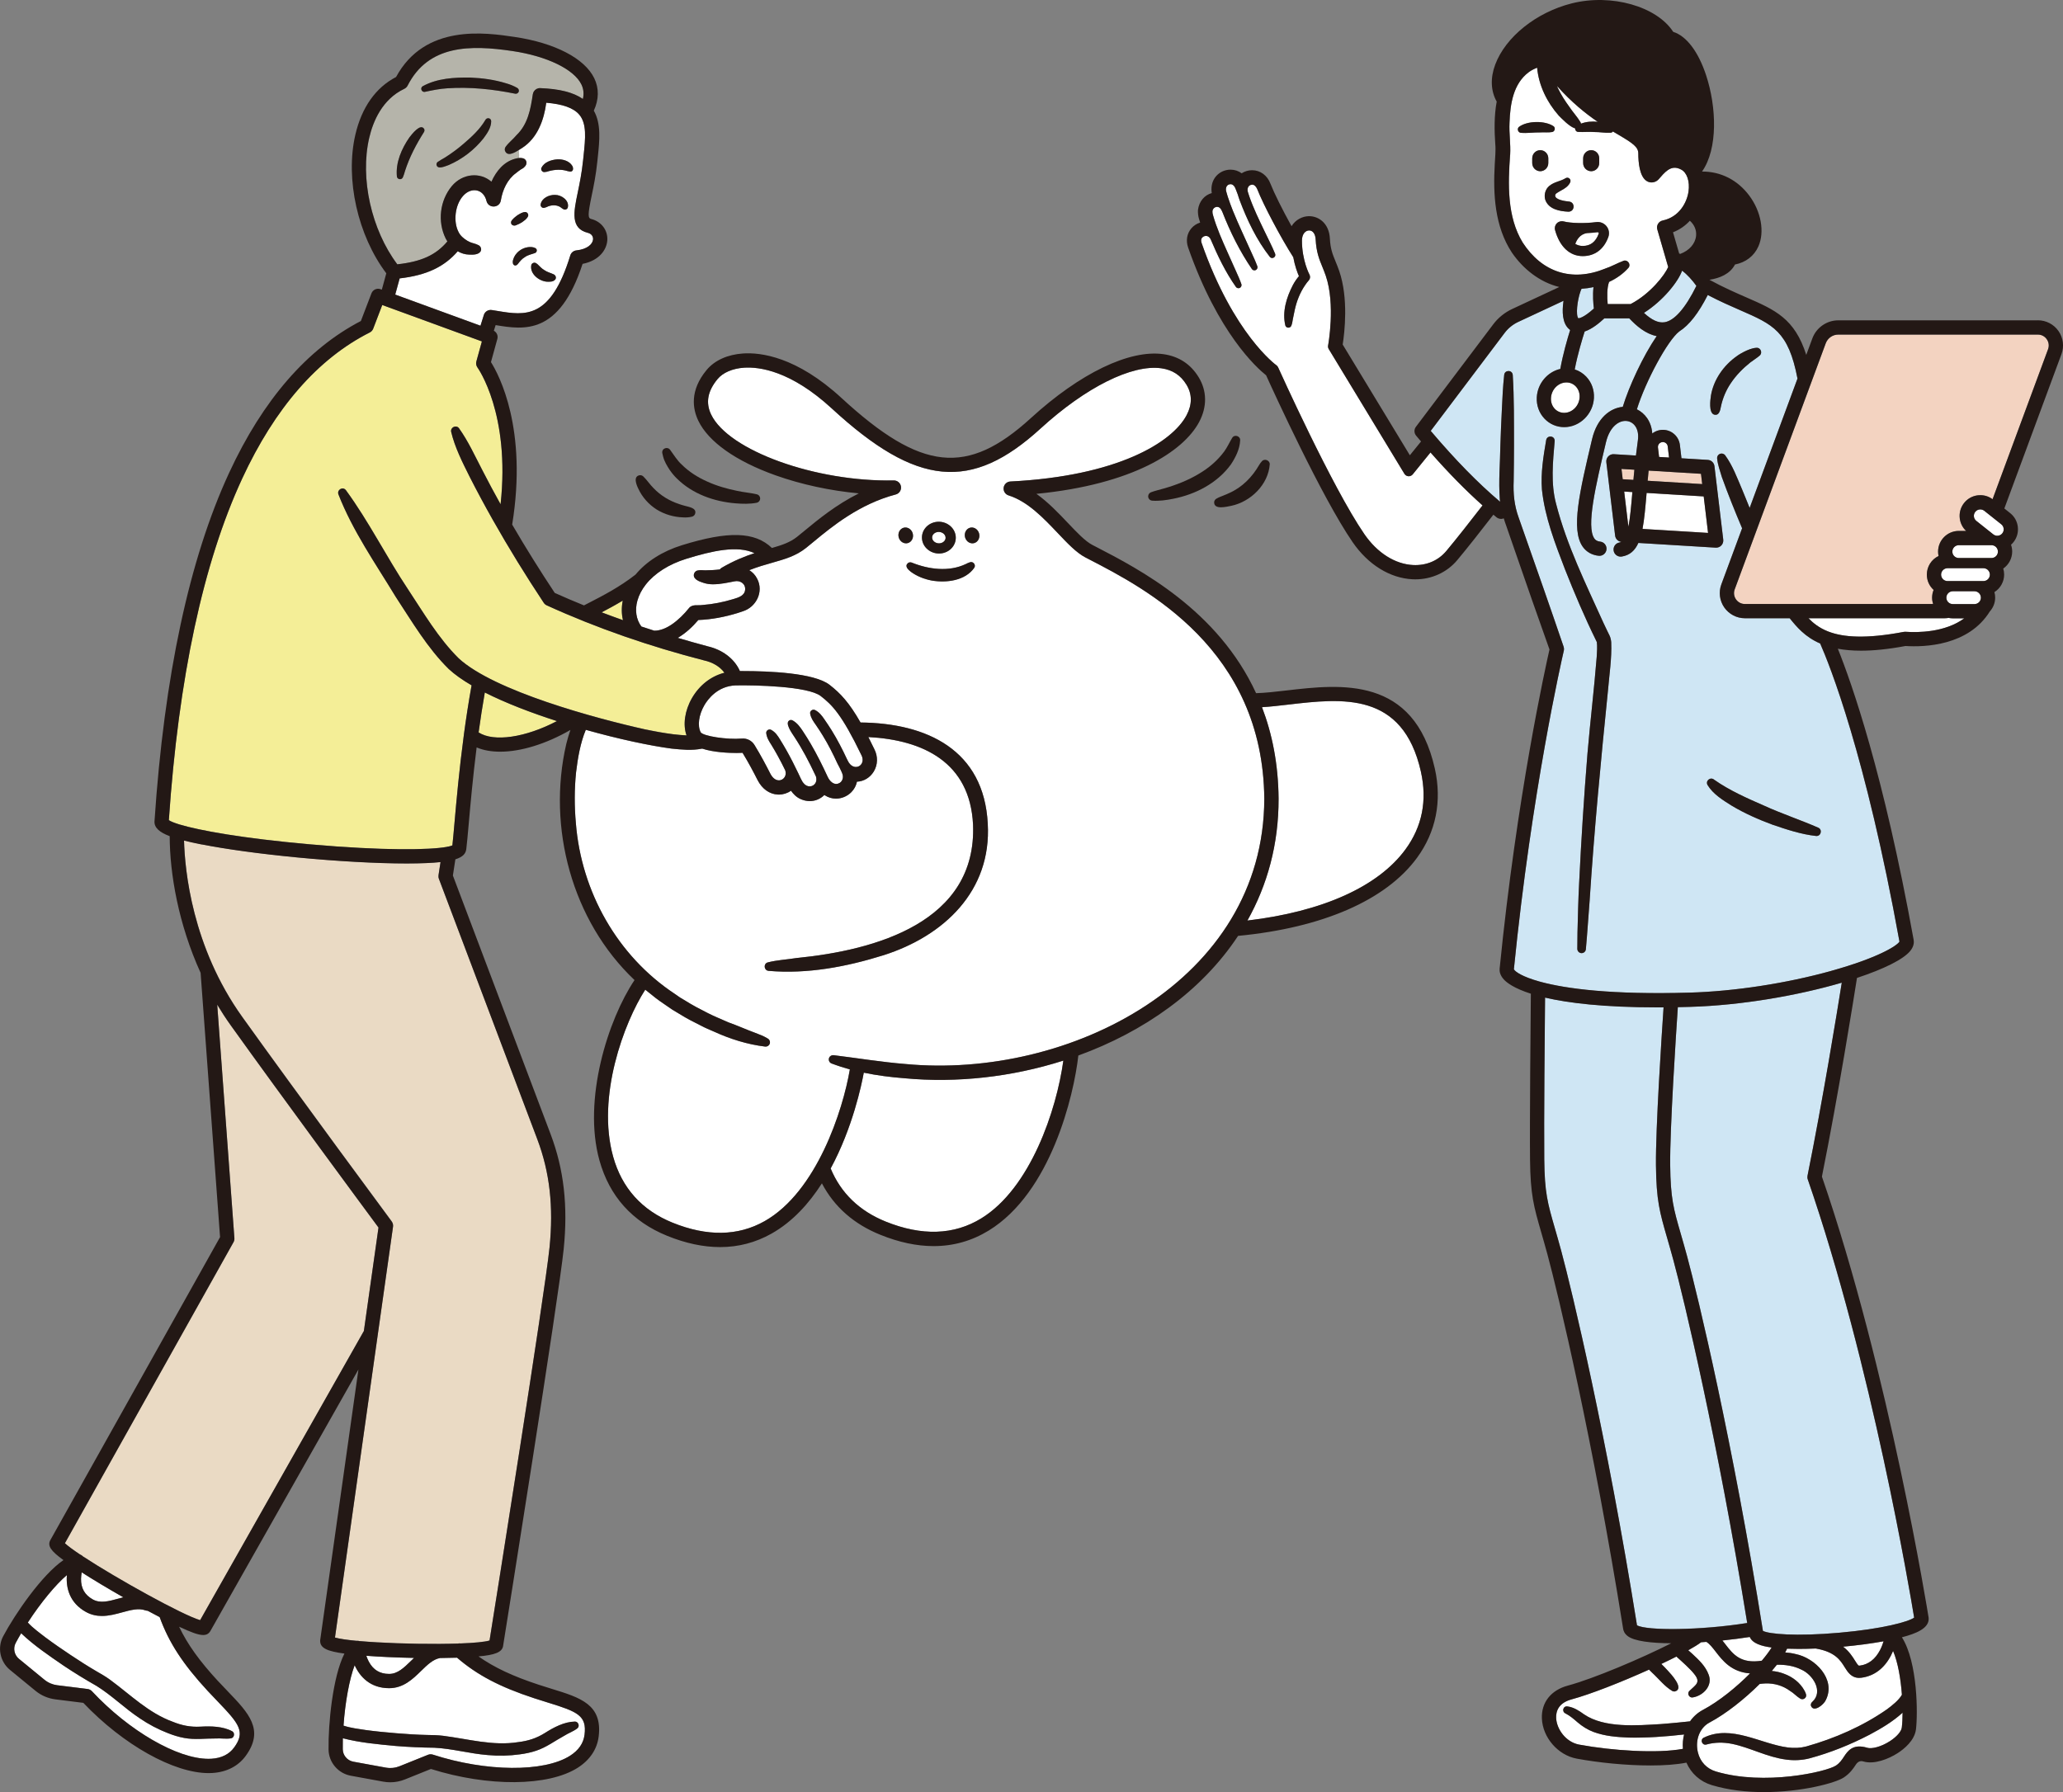
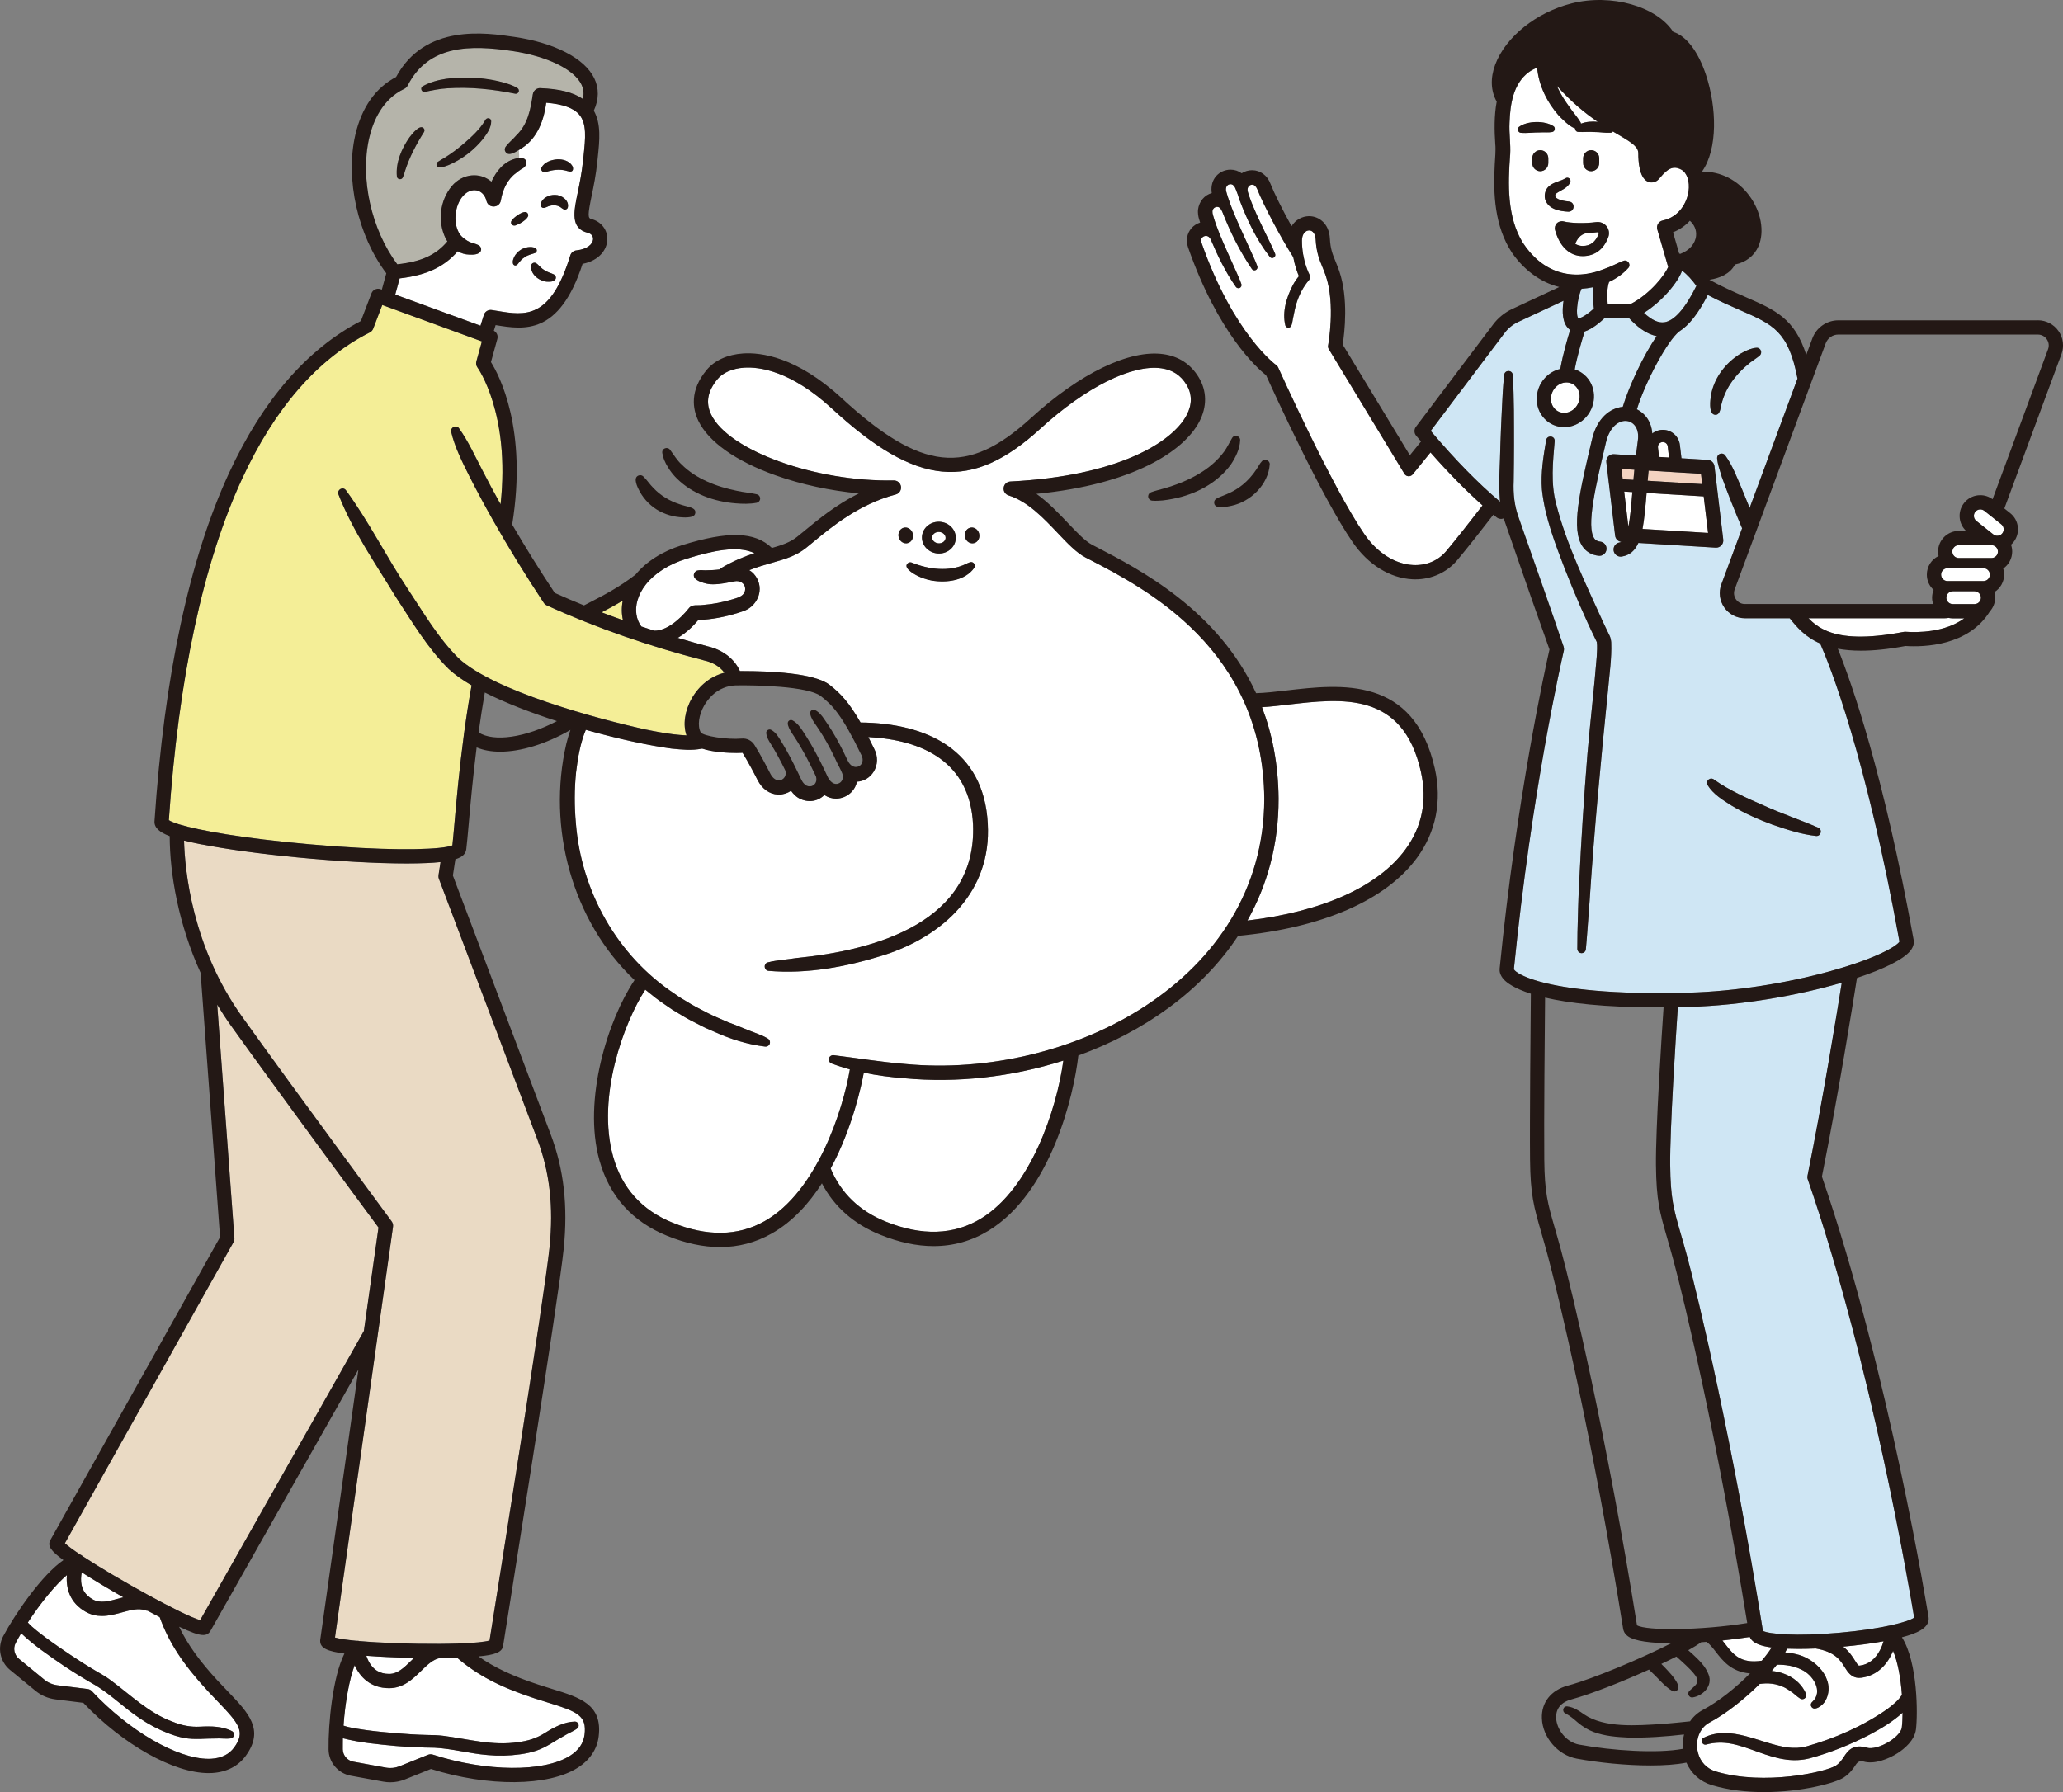
<svg xmlns="http://www.w3.org/2000/svg" id="_レイヤー_2" viewBox="0 0 1013.12 880.25">
  <rect x="0" y="0" width="1013.12" height="880.25" fill="#808080" stroke="none" />
  <defs>
    <style>.cls-1{fill:none;}.cls-2{fill:#b5b4aa;}.cls-3{fill:#cfe6f4;}.cls-4{fill:#f3d3c1;}.cls-5{fill:#231815;}.cls-6{fill:#fff;}.cls-7{fill:#eadac4;}.cls-8{fill:#f4ee97;}</style>
  </defs>
  <g id="_人物">
    <path class="cls-1" d="M824.63,124.54c.19.05.38.1.56.16,4.43-1.66,7.36-5,7.74-8.9.27-2.79-.85-5.41-3.05-7.37-2.16,2.35-4.89,4.36-8.28,5.67l3.03,10.45Z" />
-     <path class="cls-4" d="M1005.16,166.63c-1.01-1.45-2.61-2.29-4.38-2.29h-98.03c-2.73,0-5.19,1.72-6.14,4.28l-44.71,120.87c-.62,1.66-.39,3.45.63,4.9s2.61,2.29,4.38,2.29h92.43c-.32-.98-.5-2.02-.5-3.11,0-1.31.26-2.61.75-3.81-2.11-1.91-3.33-4.6-3.33-7.51,0-3.98,2.28-7.49,5.76-9.15-.16-.71-.24-1.43-.24-2.16,0-5.6,4.56-10.16,10.16-10.16h3.62c-1.76-1.64-2.87-3.83-3.14-6.25-.31-2.7.45-5.35,2.14-7.48,1.68-2.12,4.1-3.46,6.79-3.77.39-.04.79-.06,1.18-.06,2.18,0,4.25.69,6.01,1.99l27.25-73.67c.62-1.66.39-3.45-.63-4.9Z" />
    <path class="cls-6" d="M982.81,257.53l-8.34-6.63c-.66-.52-1.48-.75-2.32-.66-.84.09-1.59.51-2.11,1.17-.53.66-.76,1.49-.67,2.32.1.84.51,1.59,1.18,2.12l8.33,6.62c.34.27.72.46,1.11.57h.01c1.18.33,2.5-.06,3.31-1.08.53-.66.77-1.48.67-2.32s-.51-1.59-1.17-2.11Z" />
    <path class="cls-6" d="M978,267.78h-16.06c-1.74,0-3.16,1.42-3.16,3.16s1.42,3.15,3.16,3.15h16.06c1.74,0,3.16-1.41,3.16-3.15s-1.42-3.16-3.16-3.16Z" />
    <path class="cls-6" d="M974.06,279.09h-17.65c-1.74,0-3.15,1.42-3.15,3.16s1.41,3.16,3.15,3.16h17.65c1.74,0,3.15-1.42,3.15-3.16s-1.41-3.16-3.15-3.16Z" />
    <path class="cls-6" d="M969.64,290.41h-10.64c-1.74,0-3.16,1.41-3.16,3.16s1.42,3.15,3.16,3.15h10.64c1.74,0,3.16-1.41,3.16-3.15s-1.42-3.16-3.16-3.16Z" />
    <path class="cls-6" d="M964.65,303.72h-5.66c-.69,0-1.37-.08-2.03-.21-.67.1-1.35.17-2.04.17h-66.79c2.4,2.48,5.33,4.77,9.48,6.43.08.03.16.06.24.09,7.31,2.84,18.39,3.72,37.04.18.3-.06.6-.07.9-.05,6.16.43,19.34.36,28.86-6.6Z" />
    <path class="cls-3" d="M904.48,482.67c-21.1,6.17-48.82,11.15-74.64,11.88-2,.06-3.95.1-5.86.14-.86,12.69-3.95,59.68-3.76,77.58.17,16.34,1.64,21.43,5.2,33.75.91,3.15,1.94,6.72,3.11,11.04,5.33,19.67,22.38,90.98,37.23,183.99,2.85,1.54,16.04,2.82,37.56.91,21.23-1.88,33.94-5.39,36.71-7.42-1.93-11.79-20.75-124.2-52.23-215.22-.2-.59-.25-1.22-.12-1.83,7.47-37.1,14.43-79.86,16.82-94.82Z" />
    <path class="cls-6" d="M918.15,852.04c-9.41,4.89-19.26,8.87-29.52,11.63-3.69.96-7.72,1.12-11.44.61-9.46-1.21-17.7-5.92-26.66-7.74-4.23-.83-8.44-.81-12.57.34-2.06.56-3.24-2.37-1.28-3.36,13.57-6.6,27.96,3.07,41.26,4.8,3.11.4,6.15.28,9.13-.5,13.95-3.93,27.69-9.92,39.58-18.22,2.54-1.88,5.81-4.44,7.36-7.17-.57-7.7-1.94-15.93-4.34-21.52-.3.72-.63,1.46-1.02,2.21-3.27,6.35-8.31,10.14-14.56,10.95-.38.05-.74.07-1.09.07-3.84,0-5.64-2.89-7.11-5.26-2.11-3.4-4.72-7.54-14.2-9.16-2.94.12-5.76.19-8.41.19-1.98,0-3.86-.04-5.64-.11-.28.6-.6,1.21-.96,1.85,1.71.12,3.43.36,5.13.79,9.51,1.9,20,12.34,14.81,22.62-.93,2.21-6.01,6.34-7.3,2.75-.18-.74.14-1.43.68-1.89,5.61-5.09.29-13.4-5.49-15.89-3.67-1.83-7.74-2.4-11.89-2.36-.78,1.01-1.63,2.04-2.52,3.08,2.07.18,4.11.63,6.06,1.39,4.2,1.53,7.92,4.41,10.04,8.35.3.54.54,1.12.72,1.72.51,1.76-1.51,3.09-2.97,2.04-1.83-1.12-3.07-2.64-4.86-3.69-3.48-2.6-7.76-3.84-12.09-3.69-.91.03-1.88.11-2.83.25-7.45,7.43-16.6,14.68-24.65,18.96-4.21,2.24-6.59,7.18-6.06,12.58.07.68.18,1.33.33,1.97,0,.02.02.03.02.05.01.04.01.09.02.13,1.13,4.55,4.31,7.96,8.82,9.31,23.86,7.16,54.33.14,58.92-2.89,1.94-1.28,2.96-2.83,3.94-4.32,1.84-2.79,4.35-6.61,11.54-4.42,1.99.6,6.57-.35,11.12-3.3,3.28-2.13,5.55-4.73,5.78-6.63.24-1.96.37-4.48.39-7.32-4.85,4.42-10.5,7.77-16.19,10.8Z" />
    <path class="cls-3" d="M878.9,303.68h-21.99c-4.04,0-7.82-1.98-10.13-5.29-2.31-3.31-2.85-7.55-1.45-11.33l10.2-27.57c-3.49-8.23-6.91-16.73-9.93-25.11-.91-3.06-2.04-6.01-2.34-9.24-.08-1.22.85-2.27,2.07-2.35.72-.05,1.39.27,1.83.78,3.76,5.15,5.93,11.17,8.42,16.98,1.22,2.88,2.45,5.92,3.65,8.95l23.5-63.54c-4.46-23.24-11.94-26.52-28.07-33.55-4.73-2.06-10-4.37-16-7.5-4.58,8.98-9.15,14.85-14,17.9-5.75,4.43-16.55,24.54-20.81,38.24,3.91,1.91,7.14,5.92,7.56,11.89,1.61-1.27,3.63-1.92,5.72-1.79,1.97.12,3.84.94,5.27,2.29,1.4,1.31,2.32,3.13,2.57,5.09l.78,6.58,12.94.79c1.69.1,3.06,1.4,3.26,3.08l4.32,36.11c.12,1.03-.22,2.06-.93,2.82-.66.7-1.58,1.1-2.54,1.1-.07,0-.14,0-.21,0l-38-2.32c-1.67,3.72-4.16,6.02-8.12,6.68-.2.03-.39.05-.58.05-1.68,0-3.16-1.21-3.45-2.92-.32-1.91.97-3.71,2.87-4.03.31-.05.6-.17.87-.31-1.57-.21-2.82-1.45-3.01-3.04l-4.32-36.11c-.12-1.03.22-2.06.93-2.82s1.72-1.16,2.76-1.09l10.85.66c.28-2.39.59-4.87.95-7.44.8-5.73-1.95-8.88-5.03-9.46-3.76-.71-8.72,2.26-10.65,10.45-5.04,21.29-9.8,41.4-5.68,47.22.43.61,1.14,1.33,2.84,1.51,1.92.21,3.31,1.93,3.11,3.85-.21,1.92-1.93,3.32-3.85,3.11-3.31-.35-6.01-1.89-7.81-4.43-5.94-8.4-1.53-27.05,4.58-52.87,2.48-10.5,8.98-15.28,15.08-15.86,3-9.92,9.95-25.01,16.66-34.74-5.46-1.07-10.06-5.09-13.47-8.72h-12.25c-2.19,2.04-5.87,5.2-9.66,6.46-1.12,3.5-3.51,11.34-4.88,18.63,2.12.67,4.05,1.86,5.63,3.53,2.65,2.79,4,6.53,3.8,10.52-.41,7.88-6.95,14.29-14.59,14.29-3.7,0-7.13-1.47-9.67-4.14-2.65-2.79-4-6.53-3.8-10.51.35-6.81,5.29-12.52,11.55-13.94,1.27-7.17,3.5-14.83,4.84-19.12-.18-.13-.36-.27-.54-.43-3.42-2.99-3.41-8.88-2.8-13.29.03-.21.06-.42.1-.64l-22.29,10.4c-2.61,1.22-4.91,3.08-6.64,5.38l-36.31,48.13c12.04,14.22,23.21,25.63,33.99,34.74l.07-.09c-.05-.37-.09-.74-.13-1.11-.67-8.84.15-17.61.28-26.44.14-5.78.47-11.56.72-17.33.26-5.78.53-11.55,1.16-17.32.3-2.49,3.98-2.49,4.2.08.7,11.57.57,23.13.61,34.7-.04,5.78-.03,11.56-.16,17.34-.27,6.34.31,12.09,2.44,17.97.46,1.32,1.68,4.78,2.15,6.14,6.55,18.62,13.6,38.69,19.94,57.33.02.07.02.13.04.19.05.17.09.34.11.52.01.09.01.17.02.26,0,.13.01.26,0,.4,0,.16-.03.32-.06.48,0,.04,0,.08-.01.11,0,.02-.02.1-.06.24,0,0,0,0,0,0-1.02,4.4-15.74,68.91-24.47,156.26.75,1.26,4.26,3.66,12.42,5.96.28.05.56.11.81.22,12.34,3.33,34.69,6.36,72.97,5.27,22.14-.63,47.53-4.52,69.65-10.67,22.8-6.34,32.22-12.26,33.51-14.37-16.68-92.13-34.35-136.01-38.94-146.43-7.48-3.24-11.54-8.16-14.97-12.4ZM841.71,203.63c-2.61-.95-1.82-7.15-1.48-9.38,1.31-7.83,6.31-14.85,12.74-19.35.97-.74,2.28-1.46,3.35-2.03,1.96-.96,4-1.88,6.25-2.03,2.19-.17,3.18,2.7,1.41,3.96-1.45,1.24-2.97,2.12-4.43,3.24-3.64,2.92-6.97,6.28-9.55,10.15-2.39,3.52-4.04,7.51-4.91,11.67-.35,1.81-.89,4.5-3.39,3.77ZM789.66,339.08c-3.49,34.39-6.78,68.77-9.01,103.26-.62,7.62-1.15,16.27-1.85,23.87-.09,1.17-1.12,2.04-2.29,1.93-1.1-.1-1.92-1.03-1.91-2.12.03-2.67.02-5.33.08-8,.22-7.85.38-16.21.8-23.97,1.03-21.3,2.38-42.59,4.1-63.85,1.37-15.86,3.28-31.79,4.55-47.61.15-2.33.33-5.22.05-7.23-.03-.12-.31-.64-.39-.82-5.61-11.42-10.6-23.15-15.27-34.98-4.83-12.63-9.85-25.47-11.29-39.05-.65-8.19.73-16.48,2.08-24.4.49-2.51,4.3-2.19,4.17.53-.88,10.22-1.98,20.82.7,30.82,5.23,20.41,14.69,39.51,23.33,58.64,0,0,1.7,3.57,1.7,3.57.26.5.94,1.96,1.19,2.43.5,1,.78,2.36.85,3.43.31,7.89-.94,15.77-1.59,23.54ZM891.88,410.62c-7.37-.8-14.43-3.17-21.41-5.54-6.97-2.58-13.73-5.55-20.14-9.4-4.32-2.72-9-5.59-11.75-10.04-1.24-2.13,1.44-4.26,3.26-2.64,7.46,5.27,16.17,9.1,24.58,12.77,8.71,3.97,17.77,6.96,26.54,10.79,2.13.99,1.25,4.27-1.09,4.06Z" />
    <path class="cls-6" d="M911,815.73c1.55,2.5,1.72,2.48,2.33,2.4,4.23-.55,7.57-3.11,9.93-7.61.81-1.55,1.37-3.08,1.75-4.34-5.89,1.07-12.69,1.99-19.88,2.65,3.02,2.33,4.65,4.94,5.87,6.9Z" />
    <path class="cls-6" d="M859.3,804.05c-4,.63-8.59,1.23-13.45,1.73.5.62,1,1.25,1.48,1.88,3.83,4.96,7.48,9.65,17.87,8.05,2.01-2.38,3.66-4.59,4.84-6.48-5.07-.67-9.43-2.04-10.74-5.17Z" />
-     <path class="cls-6" d="M827.04,851.95c-9.1,1.06-18.36,1.72-27.47,1.52-5.61-.26-11.36-.68-17.02-2.77-2.82-1.04-5.52-2.77-7.7-4.63-1.86-1.61-3.77-3.3-5.96-4.41-2.07-.87-1.28-3.87.96-3.47,3,.39,5.66,2.13,8.05,3.86,10.05,6.87,26.05,5.48,37.92,4.78,2.25-.21,5.84-.46,8.07-.71,0,0,3.69-.38,6.09-.62,1.62-2.32,3.74-4.24,6.28-5.59,8.01-4.26,16.5-11.21,23.19-17.95-9.16-.68-13.49-6.29-16.85-10.64-1.57-2.03-2.98-3.83-4.58-4.85-.86.06-1.73.13-2.6.18-1.45,1.09-3.62,2.43-6.32,3.94.71.61,1.41,1.22,2.11,1.87,3.04,2.86,6.35,5.86,7.92,10.15,2.1,5.47-2.8,10.36-7.87,11.15-1.79.28-2.88-2.04-1.56-3.24,3.18-3.08,5.73-4.14,2.25-8.37-2-2.52-5.72-5.81-8.67-8.46-2.3,1.17-4.79,2.38-7.41,3.62,1.05,1.02,2.07,2.06,3.06,3.15,1.7,1.82,8.49,9.06,3.58,10.36-.43.06-.83-.04-1.21-.21-3.9-2.31-6.69-6.04-10.02-9.08-.49-.47-.96-.95-1.44-1.44-13.48,6.08-28.75,12.11-38.05,14.62-6.49,1.75-7.7,5.92-7.57,9.11.21,5.34,4.62,11.87,11.36,13.13,16.15,3,38.57,4.43,50.93,2.07-.2-2.44,0-4.82.56-7.05Z" />
    <path class="cls-6" d="M808.63,242.18c-.59,6.95-1.1,12.86-2.01,17.62l32.2,1.97-2.14-17.93-28.04-1.71s0,.04,0,.06Z" />
-     <path class="cls-3" d="M821.76,618.89c-1.16-4.27-2.18-7.81-3.08-10.93-3.63-12.59-5.29-18.33-5.47-35.62-.19-18.14,2.81-63.98,3.74-77.57-.99,0-1.99.01-2.96.01-26.5,0-43.88-2.15-55.24-4.8-.14,14.74-.58,61.97-.39,79.5.17,16.33,1.64,21.43,5.19,33.75.91,3.15,1.94,6.72,3.11,11.04,5.33,19.68,22.38,91.02,37.23,184,4.64,2.69,31.13,2.57,54.13-1.12-14.61-90.26-31.06-159.06-36.27-178.28Z" />
    <path class="cls-4" d="M809.62,231.15c-.17,1.71-.33,3.37-.47,4.99l26.8,1.64-.6-5.06-25.72-1.57Z" />
    <path class="cls-3" d="M829.89,136.46c-.05-.05-.1-.1-.14-.16-1.19-1.28-2.46-2.46-3.69-3.36-1.86,5.35-9.29,14.74-18.73,20.73,3.84,3.56,7.09,5.05,10.05,4.61,4.88-.71,10.3-6.88,15.72-17.88-.93-1.3-2.03-2.67-3.2-3.95Z" />
    <path class="cls-6" d="M784.61,59.83c-5.96-4.07-12.8-9.55-19.99-17.59.13.32.26.64.4.95,1.54,3.3,3.53,6.37,5.7,9.34,1.68,2.55,3.86,4.84,5.42,7.47.13.24.21.49.25.74,2.54-.99,5.46-1.19,8.22-.91Z" />
    <path class="cls-6" d="M788.29,131.96c3.14-1.03,5.9-2.68,9.04-3.84,1.96-.72,3.73,1.71,2.48,3.36-2.63,3-5.94,5.32-9.59,7.01-1.1,2.93-1,7.59-.69,10.88h11.27c9.65-5,16.82-14.33,18.45-18.19l-5.35-18.46c-.27-.93-.14-1.94.36-2.77s1.32-1.42,2.28-1.62c8.1-1.72,11.9-8.75,12.69-14.26.7-4.89-.72-9.2-3.54-10.72-4.07-2.2-6.83-.31-10.21,3.69-.7.82-1.2,1.42-1.89,1.85-1.46.92-3.22.98-4.69.17-3.77-2.08-4.33-9.45-4.33-13.66,0-3.17-2.6-4.98-10.03-9.36-.78-.46-1.6-.94-2.44-1.44-.27.35-.66.6-1.14.63-2.71.15-5.27-.39-7.97-.36-2.64-.2-5.25.1-7.89-.05-.99-.02-1.61-.89-1.56-1.74-2.77-.78-6.59-4.85-8.02-6.26-5.74-6.5-9.86-14.79-10.63-23.54-1.46.55-2.82,1.25-4.06,2.14-7.64,5.65-9.2,15.58-9.51,24.95-.26,5.08.62,10.44.32,15.61-1.05,14.51-1.55,30.5,6.16,43.17,9.53,14.7,24.21,19.5,40.52,12.83ZM777.47,77.76c0-2.21,1.77-4,3.95-4s3.95,1.79,3.95,4v2.33c0,2.21-1.77,4.01-3.95,4.01s-3.95-1.8-3.95-4.01v-2.33ZM783.87,109.09c1.94-.26,3.84.5,5.07,2.02,1.22,1.52,1.55,3.52.88,5.35-2.2,6.02-6.66,9.33-12.57,9.33-6.4,0-11.34-4.66-13.57-12.78-.33-1.19,0-2.47.87-3.34.87-.88,2.16-1.23,3.37-.92,3.49.92,10.5,1.06,15.95.33ZM768.77,87.57c1.26-.85,2.91.35,2.4,1.8-1.09,2.99-4.9,4.11-7.02,5.74-.32.34-.36.44-.42.95-.04,2.09,4.98,2.78,6.75,2.93,3.21.3,2.98,5-.24,4.99-4.32-.2-9.76-1.17-11.39-5.91-.7-2.4.06-5.13,1.95-6.72,2.65-2.16,5.3-2.15,7.97-3.78ZM746.81,65.23c-1.34-.18-1.9-1.96-.9-2.86,4.1-3.13,12.82-3.23,17.07-.34,1.02.82.56,2.58-.71,2.81-1.97.35-3.91.05-5.89.19-3.21-.06-6.35.5-9.56.19ZM752.46,80.09v-2.33c0-2.21,1.77-4,3.95-4s3.95,1.79,3.95,4v2.33c0,2.21-1.77,4.01-3.95,4.01s-3.95-1.8-3.95-4.01Z" />
    <path class="cls-6" d="M819,219.26c-.07-.57-.32-1.07-.73-1.45-.42-.41-.95-.63-1.52-.67-.98-.06-1.62.44-1.91.75-.29.31-.76.97-.64,1.94l.55,4.62,4.89.3-.65-5.48Z" />
    <path class="cls-4" d="M802.63,230.72l-6.34-.39.6,5.06,5.26.32c.14-1.62.3-3.28.47-4.99Z" />
    <path class="cls-6" d="M801.64,241.69l-4.02-.25,2.07,17.3c.86-4.33,1.37-10.23,1.95-17.06Z" />
    <path class="cls-6" d="M779.41,114.49c-3.61.49-5.18,3.49-5.8,5.3,1.03.63,2.23,1.02,3.64,1.02,3.81,0,6.39-1.98,7.87-6.05.07-.19.04-.36-.08-.51-.09-.11-.24-.23-.51-.2-1.54.21-3.3.35-5.12.44Z" />
    <path class="cls-3" d="M782.55,141.03c-1.94.42-3.91.69-5.87.81-.08.17-.16.35-.23.53-.06.22-.15.44-.26.65-1.63,4.48-2.42,11.9-1.08,13.32.35,0,2.49-.16,7.63-4.79-.29-2.37-.64-6.5-.19-10.51Z" />
    <path class="cls-5" d="M781.42,84.1c2.18,0,3.95-1.8,3.95-4.01v-2.33c0-2.21-1.77-4-3.95-4s-3.95,1.79-3.95,4v2.33c0,2.21,1.77,4.01,3.95,4.01Z" />
    <path class="cls-6" d="M761.68,195.5c-.11,2.05.56,3.95,1.88,5.33,1.2,1.26,2.83,1.96,4.59,1.96,3.97,0,7.38-3.43,7.6-7.65h0c.11-2.05-.56-3.95-1.88-5.33-1.2-1.26-2.83-1.96-4.58-1.96,0,0,0,0,0,0,0,0,0,0,0,0-3.97,0-7.38,3.43-7.6,7.65Z" />
    <path class="cls-5" d="M760.36,80.09v-2.33c0-2.21-1.77-4-3.95-4s-3.95,1.79-3.95,4v2.33c0,2.21,1.77,4.01,3.95,4.01s3.95-1.8,3.95-4.01Z" />
    <path class="cls-6" d="M702.5,222.23l-8.73,10.77c-.51.63-1.31.97-2.11.92-.81-.06-1.55-.5-1.97-1.2l-37.16-61.27c-.32-.53-.44-1.16-.32-1.76.04-.2,3.72-20.16-1.16-34.31-.56-1.62-1.13-3.02-1.68-4.37-1.52-3.69-2.94-7.17-3.27-13.44-.14-2.71-1.44-4.42-3.25-4.38-1.68.04-3.48,1.63-3.48,5,0,9.73,3.66,16.62,3.69,16.68t.01.01c.07.15.13.29.18.45,0,.01,0,.01,0,.02.04.15.07.29.09.44v.05c.01.14.01.28,0,.42v.07c-.02.12-.04.25-.08.37-.01.04-.01.07-.02.1-.03.11-.08.2-.12.3-.03.05-.05.11-.08.16-.03.06-.07.12-.12.18-.05.08-.1.16-.16.24-.01,0-.01.01-.02.02-.59.65-1.27,1.55-1.8,2.34-2.52,3.68-4.18,7.9-5.12,12.27-.2.96-.72,3.47-.92,4.46-.18,1.01-.28,2.02-.69,3.06-.41,1.47-2.58,1.49-3,.03-1.6-6.74.58-13.8,3.69-19.8.83-1.58,1.84-3.05,2.99-4.42-.79-1.81-2-5.06-2.78-9.31-6.11-9.54-14.63-25.63-17.71-33.47-.54-1.28-1.5-2.18-2.39-2.16-2.01.03-2.77,1.94-2.14,3.76.14.43.56,1.69.7,2.14,2.01,5.76,4.72,11.33,7.36,16.83,1.76,3.75,3.73,7.4,5.28,11.24.6,1.57-1.48,2.81-2.57,1.55-6.53-8.33-11.15-18.05-14.88-27.93-.26-.82-.66-1.84-.9-2.76-.27-.71-.67-1.76-.84-2.2-.52-1.55-1.46-3.19-3.2-2.81-1.55.33-2.04,1.98-1.65,3.46.13.53.59,2.01.75,2.57.76,2.3,1.58,4.6,2.51,6.89,2.78,6.86,6.03,13.63,9.06,20.42,1.04,2.26,2.1,4.53,2.96,6.88.3.79-.1,1.67-.9,1.96-.64.24-1.34.01-1.73-.51-5.96-8.74-10.68-18.24-14.53-28.1-.04-.09-.09-.17-.13-.27-.51-1.23-1.22-2.22-2.51-2.21-1.13.03-2.11.93-2.23,2.14,0,.76.03,1.09.29,1.97.88,3.14,2.02,6.21,3.25,9.27,2.51,6.15,5.41,12.22,8.08,18.33.92,2.04,1.85,4.08,2.58,6.22.28.8-.15,1.67-.94,1.94-.63.21-1.31-.01-1.7-.51-5.14-7.27-8.99-15.31-12.46-23.5-.45-.86-1.07-1.4-1.84-1.55-.84-.16-1.77.16-2.31.79-.71.81-.54,1.88-.28,2.62,15.69,44.86,36.53,59.93,36.74,60.08.36.26.66.62.84,1.02.27.59,26.53,58.93,42.35,81.92,6.35,9.23,15.1,14.77,24.01,15.19,6.47.29,12.25-2.14,16.24-6.9,4.98-5.95,11.95-14.84,17.79-22.39-8.23-7.31-16.68-15.92-25.56-26.02Z" />
    <path class="cls-6" d="M619.75,347.36c4.96,12.92,8.01,27.78,8.15,44.91,0,0,0,0,0,0,.07,22.49-5.56,42.53-15.31,59.89,36.83-4.35,64.24-16.65,77.63-34.96,8.18-11.19,10.73-24.01,7.58-38.1-8.86-39.57-38.76-36.08-65.15-33-4.53.53-8.88,1.03-12.91,1.27Z" />
    <path class="cls-6" d="M367.95,280.06c1.61.98,2.98,2.39,3.93,4.32,3.24,6.32-.53,13.84-7.09,15.88-.27.11-2.2.73-2.53.84-6.29,1.94-12.75,3.19-19.33,3.44-2.92,3.45-6.24,6.51-10.1,8.78,4.91,1.45,9.84,2.84,14.78,4.17,6.68,1.53,12.91,5.72,15.74,12.13.47,0,.99,0,1.57,0,12.61,0,34.88.88,42.43,6.74,5.39,4.19,9.61,8.66,15.24,18.52,32.65.31,60.63,13.51,62.48,49.72,1.92,33.08-21.57,55.14-51.16,64.58-18.24,5.7-37.42,9.34-56.52,7.69-2.28-.26-2.58-3.52-.35-4.15,4.64-1.19,9.35-1.38,14.04-2.14,38.93-3.82,88.71-17.66,86.76-65.59-1.5-30.53-24.46-41.55-51.42-42.96.94,1.83,1.91,3.79,2.94,5.93,1.84,3.58,1.74,7.7-.28,11.02-1.83,3-4.89,4.83-8.25,4.98-.39,1.92-1.33,3.7-2.75,5.14-2,2.02-4.75,3.18-7.54,3.18-1.91,0-3.77-.55-5.39-1.58-.11-.06-.22-.13-.33-.2-1.9,1.9-4.44,2.99-7.13,2.99-1.52,0-3.06-.34-4.56-1.01-2.12-.95-3.61-2.54-4.69-4.09-1.73,1.23-3.81,1.9-5.97,1.9-.16,0-.31,0-.47-.01-4.13-.19-7.76-2.79-9.98-7.13-1.97-3.89-4.4-8.51-7.37-13.38-.64.05-1.7.08-2.86.08-3.92,0-11.31-.29-16.97-2.14-5.25,1.04-9.95.49-15.05-.01-10.53-1.4-25.93-4.67-42.1-9.22-2.69,6.46-3.95,13.91-4.78,20.86-.85,8.31-.84,16.72-.09,25.06,2.68,33.59,20.36,65.09,48.53,83.75,0,0,2.58,1.79,2.58,1.79l2.7,1.62c3.25,2.08,7.57,4.34,11.02,6.07,3.1,1.61,6.89,3.08,10.07,4.53,4.48,1.59,8.81,3.56,13.28,5.21,1.99.75,3.98,1.49,5.87,2.64,1.14.54,1.64,1.96.96,3.05-.44.73-1.26,1.1-2.06,1-8.74-1.05-17.2-3.72-25.2-7.38-1.79-.79-4.32-1.82-6.01-2.74,0,0-5.89-3.02-5.89-3.02-2.7-1.41-5.91-3.51-8.56-5.04-2.52-1.8-5.73-3.82-8.15-5.72,0,0-4.83-3.85-5.07-4.05-10.45,16.19-23.97,52.55-15.78,81.98,4.29,15.44,14.12,26.36,29.19,32.47,16.94,6.86,32.12,6.62,45.14-.72,25.66-14.46,38.52-54.53,41.93-74.57-3.03-.83-6.03-1.79-8.98-2.91-1.09-.41-1.64-1.64-1.23-2.73.35-.94,1.31-1.47,2.26-1.34,11.87,1.46,23.46,3.39,35.24,4.33,80.28,7.64,176.06-40.78,176.23-130.3,0,0,0,0,0,0-.63-73.43-58.27-103.23-85.97-117.55l-1.77-.91c-4.49-2.33-8.78-6.85-13.74-12.08-6.9-7.27-14.72-15.51-24.1-18.45-1.62-.51-2.64-2.1-2.42-3.78s1.6-2.97,3.3-3.05c52.55-2.63,79.46-19.17,86.53-32.54,2.81-5.3,2.79-10.35-.06-15.02-2.82-4.63-6.84-7.26-12.29-8.04-14.39-2.05-37.14,9.28-59.35,29.58-34.03,31.1-60.85,28.53-102.5-9.82-20.21-18.61-35.69-20.55-43.12-20.06-5.63.38-10.37,2.41-13,5.58-4.92,5.93-5.95,11.63-3.15,17.45,8.52,17.69,51.28,33.13,89.68,32.35,1.77-.02,3.29,1.26,3.54,3.02.25,1.75-.86,3.42-2.57,3.87-17.95,4.73-31.39,15.83-40.29,23.18-1.37,1.13-2.64,2.18-3.81,3.11-4.94,3.93-10.33,5.47-16.58,7.24-3.46.99-7.19,2.05-11.26,3.65ZM478.49,278.83c-4.47,6.45-13.77,7.54-20.94,6.31-3.68-.7-7.25-2.1-10.28-4.32-1.23-1.03-3.11-2.61-1.48-4.17.55-.49,1.28-.56,1.93-.34,8.34,3.37,18.24,4.7,26.58.73.63-.3,1.29-.67,2.02-.88,1.57-.58,3.04,1.26,2.17,2.66ZM475.09,259.89c1.53-1.3,3.79-.97,5.06.74,1.26,1.7,1.05,4.14-.47,5.45-1.53,1.3-3.8.97-5.06-.74-1.27-1.71-1.05-4.14.47-5.45ZM454.41,259.36c1.37-1.72,3.47-2.83,5.75-3.05,4.51-.43,8.62,2.65,9.16,6.89.26,2-.31,3.99-1.59,5.59-1.37,1.72-3.47,2.83-5.75,3.05-.29.03-.57.04-.85.04-4.17,0-7.81-2.96-8.31-6.93h0c-.26-2,.31-3.99,1.59-5.59ZM442.5,259.89c1.53-1.3,3.79-.97,5.06.74,1.27,1.7,1.05,4.14-.47,5.45-1.53,1.3-3.79.97-5.06-.74-1.27-1.71-1.05-4.14.47-5.45Z" />
    <path class="cls-6" d="M444.12,529.61c-6.68-.52-13.36-1.37-19.92-2.73-1.06,5.81-5.49,27.13-16.27,47.06,5.03,12.07,14.08,20.83,26.95,26.05,17.78,7.2,33.59,6.69,47-1.54,24.16-14.81,37-53.24,40.32-77.5-25.26,8.06-52.36,11.1-78.08,8.66Z" />
    <path class="cls-5" d="M479.68,266.08c1.52-1.31,1.73-3.75.47-5.45-1.27-1.71-3.53-2.04-5.06-.74-1.52,1.31-1.74,3.74-.47,5.45,1.26,1.71,3.53,2.04,5.06.74Z" />
    <path class="cls-6" d="M461.5,266.86c.94-.09,1.79-.53,2.32-1.19.3-.38.64-1.01.54-1.84-.2-1.56-1.91-2.72-3.72-2.55-.94.09-1.79.53-2.32,1.19-.3.38-.64,1.01-.54,1.84.2,1.56,1.91,2.72,3.72,2.55Z" />
    <path class="cls-5" d="M447.09,266.08c1.52-1.31,1.74-3.75.47-5.45-1.27-1.71-3.53-2.04-5.06-.74-1.52,1.31-1.74,3.74-.47,5.45,1.27,1.71,3.53,2.04,5.06.74Z" />
-     <path class="cls-6" d="M345.89,346.42c-2.74,4.75-3.46,10.08-1.78,13.27,1.26,1.9,12.96,3.7,20.18,3.08,2.53-.22,4.92,1,6.25,3.18,3.14,5.12,5.68,9.96,7.74,14.01,1.06,2.07,2.5,3.25,4.06,3.32,1.2.08,2.34-.55,2.99-1.58.59-.94.69-2.08.31-3.29-1.2-2.46-2.44-4.9-3.76-7.28-.99-1.78-2-3.54-3.06-5.26-1.09-1.72-2.22-3.4-2.52-5.67-.23-1.32,1.31-2.37,2.45-1.69,2.06,1.13,3.22,2.92,4.32,4.72,1.12,1.79,2.19,3.6,3.22,5.43,2.07,3.67,3.96,7.42,5.76,11.19.65,1.29,1.65,3.85,2.6,4.85,1.69,2.21,4.78,2.03,5.93-.33.44-.77.39-1.92.19-2.79-.02-.05-.04-.11-.06-.16-.13-.3-.27-.59-.4-.88-3.01-6.41-6.29-12.65-10.16-18.55-.98-1.59-5.36-7.28-2.09-8.31.42-.1.84-.03,1.19.17,2.31,1.29,3.74,3.33,5.08,5.37,1.36,2.04,2.64,4.12,3.87,6.22,3.05,5.22,5.76,10.71,8.29,16.17.93,2.05,3.02,4.18,5.28,3.22,1.69-.58,2.52-2.55,2.05-4.28-.12-.66-.99-2.45-1.56-3.61-.39-.66-.74-1.36-1.01-1.92-2.12-4.66-4.5-9.33-7.16-13.67-1.07-1.75-2.19-3.47-3.35-5.16-1.19-1.69-2.43-3.33-2.87-5.62-.3-1.31,1.2-2.44,2.38-1.81,2.11,1.06,3.39,2.8,4.6,4.57,1.23,1.76,2.41,3.55,3.55,5.37,2.81,4.53,5.29,9.34,7.53,14.15.33.74.61,1.11.93,1.74,2.97,4.48,8.53,1.24,6.23-3.58h-.01c-9.71-20.14-14.43-24.77-20.02-29.12-6.26-4.86-32.32-5.43-41.83-5.24-8.95.35-13.71,6.95-15.34,9.77Z" />
    <path class="cls-6" d="M317.25,286.97s-.07.1-.12.15c-1.93,2.45-3.33,5.1-4.11,7.87-1.33,4.71-.6,9.28,1.94,12.73,2.11.7,4.22,1.39,6.33,2.06,3.07.02,6.09-1.35,8.7-3.14,3.06-2.1,5.98-4.99,8.29-7.89,1.63-2.13,4.37-1.22,6.68-1.59,5.14-.4,10.24-1.4,15.17-2.91,2.76-.8,5.57-1.76,5.79-4.62.26-2.98-2.53-4.71-5.25-4.09-3.44.64-6.8,1.44-10.59,1.45-1.54,0-3.12-.21-4.62-.72-1.48-.51-3.04-.93-4.17-2.21-1.29-1.39-.3-3.75,1.55-3.9,1.4-.3,2.47.02,3.66-.04,2.35-.03,4.64-.13,6.98-.43.26-.32.57-.61.95-.83,5.94-3.47,11.32-5.6,16.08-7.16-8.33-3.99-20.89-1.14-33.51,2.77-8.55,2.65-15.45,7.08-19.76,12.49Z" />
    <path class="cls-8" d="M88.13,404.95c9.6,2.92,30.94,6.82,63.9,9.74,36.4,3.23,59.08,2.8,67.38,1.27.31-.1.63-.18.96-.19.76-.17,1.36-.36,1.79-.55.3-2.61.63-6.41,1.04-11.07.94-10.68,2.31-26.17,4.62-43.36,0-.02,0-.03,0-.05,1.05-7.79,2.29-15.93,3.77-24.13-4.47-2.61-8.3-5.31-11.24-8.04-10.5-10.35-18.01-23.28-26.01-35.42-9.98-16.46-21.12-32.33-28.16-50.39-.77-2.2,2.15-3.98,3.69-2.01,11.35,15.51,19.82,32.65,30.44,48.6,7.79,11.77,14.94,24.08,24.94,33.99,17.46,16.1,67.36,29.53,91.5,34.9,4.62.96,9.26,1.81,13.88,2.4,2.08.23,4.31.48,6.52.56-1.85-5.2-.89-12.15,2.65-18.3,3.72-6.43,9.38-10.8,15.96-12.48-2.29-3.17-6.08-5.21-9.94-6.04-26.49-6.83-52.44-15.72-77.35-27.07-.61-.29-1.1-.73-1.45-1.26-8.8-13.29-17.19-26.87-25.04-40.77-3.92-6.95-7.71-13.98-11.33-21.1-3.51-7.03-7.31-14.49-9.11-22.17-.35-2.13,2.44-3.48,3.83-1.73,4.61,6.46,7.88,13.7,11.53,20.71,2.88,5.61,5.86,11.18,8.93,16.69,4.85-44.55-11.16-66.92-11.33-67.16-.64-.86-.84-1.97-.56-3.01l2.71-9.83-48.93-17.88-4.44,11.61c-.31.81-.91,1.48-1.69,1.87-25.49,12.86-46.58,37.03-62.69,71.84-19.12,41.3-31.22,97.72-35.98,167.71.81.56,2.37,1.21,4.64,1.93.2.04.38.1.57.18Z" />
    <path class="cls-8" d="M295.46,300.77c3.48,1.32,6.97,2.61,10.48,3.85-.73-3.04-.77-6.3-.11-9.62-3.58,2.17-7.06,4.05-10.37,5.77Z" />
    <path class="cls-6" d="M224.44,814.23c-2.61.09-5.42.15-8.35.17-3.4.59-6.26,3.37-9.28,6.32-4.08,3.98-8.69,8.49-15.71,8.49-9.21,0-14.36-5.56-16.94-11.28-2.55,6.72-4.67,18.09-5.47,29.68,3.54,1.17,7.41,1.62,11.14,2.19,4.94.67,9.94,1.14,14.93,1.55,4.99.41,10.02.74,14.96.84,2.55.02,5.35.09,7.86.4,12.37,1.57,24.53,5.1,36.94,3.11,4.83-.58,8.96-1.9,13.1-4.5,4.25-2.69,9.45-5.5,14.74-5.59,1.69.02,2.49,2.32,1.13,3.36-2.03,1.55-4.37,2.3-6.47,3.65-4.43,2.39-8.69,5.65-13.71,7.3-2.64.9-5.32,1.43-7.95,1.78-5.26.74-10.62.85-15.85.36-8.98-.72-17.34-3.16-26.19-3.6-6.37-.07-12.79-.34-19.09-.87-8.67-.83-17.38-1.58-25.87-3.78-.05,1.83-.06,3.65-.03,5.44.05,2.98,2.23,5.53,5.2,6.07l15.93,2.91c2.27.41,4.6.18,6.75-.68l13.97-5.62c.76-.31,1.6-.34,2.39-.08,26.21,8.49,54.55,8.72,67.39.54,4.19-2.67,6.58-6.13,7.09-10.29,1.17-9.45-3.4-11.32-18.01-15.82-2.16-.67-4.39-1.35-6.77-2.14-16.85-5.54-27.94-11.36-37.84-19.9Z" />
    <path class="cls-2" d="M254.81,73.7c-2.41,1.52-5.74,3.33-6.83.26-.17-.68,0-1.35.39-1.88,1.6-2.17,3.62-3.66,5.3-5.68,5.58-5.36,6.92-12.69,8.01-20.07,0-.05.03-.09.04-.13.08-.47.25-.91.5-1.3,0,0,0,0,0,0,.65-1,1.79-1.66,3.06-1.61,9.48.36,16.28,2.07,20.99,5.32.6-2.53.37-4.89-.74-7.15-3.63-7.43-16.88-13.86-33.76-16.37-20.72-3.09-41.31-3.17-51.57,16.97-.35.69-.92,1.24-1.62,1.57-10.83,5.14-15.36,15.96-17.25,24.14-4.59,19.85,1.07,45.06,13.8,62.06,11.77-1.27,18.97-4.54,24.59-11.24-.31-.47-.59-.94-.83-1.43-4.1-8.32-2.9-18.61,3.03-25.77,5.27-6.26,13.93-6.94,19.44-2.13,2.36-5.27,6.2-9.91,11.83-11.33.55-.16,1.12-.27,1.7-.32.15-1.21-.03-2.54-.07-3.91ZM208.2,64.88c-3.8,6-7.14,12.36-9.32,19.15-.29,1.04-.58,2.06-1.03,3.07-.58,1.39-2.7,1.11-2.93-.35-.7-6.88,2.31-13.76,6.18-19.32,1.18-1.5,5.41-7.07,7.21-4.08.25.52.16,1.07-.11,1.53ZM237.41,67.98c-4.53,5.67-10.41,10.2-17.06,13.08-1.58.5-5.48,2.46-6-.1-.08-.59.18-1.14.64-1.46,1.15-.78,2.33-1.43,3.51-2.12,3.34-2.11,6.55-4.5,9.52-7.09,3.81-3.28,7.66-6.87,10.21-11.18.68-1.59,2.9-1.31,2.97.45-.02,3.2-1.99,5.94-3.8,8.42ZM219.67,43.37c-3.58.2-7.37.97-10.86,1.72-1.71.46-2.71-1.89-1.16-2.77,7.03-3.85,15.5-4.33,23.36-4.22,5.92.26,11.84,1.04,17.51,2.81,1.9.54,3.8,1.28,5.56,2.31.72.43.96,1.36.54,2.08-.34.58-1,.84-1.62.72-10.92-2.21-22.18-3.42-33.32-2.65Z" />
    <path class="cls-6" d="M237.64,154.7c.52-1.65,2.16-2.67,3.87-2.41.97.15,1.95.31,2.93.47,13.36,2.21,25.98,4.29,35.65-27.3.41-1.34,1.58-2.31,2.98-2.46,5.44-.58,8.04-3.14,8.2-5.43.08-1.22-.55-2.7-2.59-3.21-8.6-2.15-6.91-10.24-4.97-19.62.9-4.36,2.03-9.78,2.67-16.05l.24-2.29c.89-8.43,1.66-15.7-2.19-20.15-2.8-3.23-8.1-5.12-16.15-5.78-1.13,8.54-4.33,17.32-11.79,22.17-.45.26-1.03.65-1.68,1.06.04,1.37.22,2.7.07,3.91.67-.06,1.35-.03,2.01.15,1.91.58,2.21,2.84.78,4.13-.55.63-1.05.95-1.72,1.25-.88.58-1.73,1.22-2.53,1.88-4.21,3.02-6.6,8.27-7.43,13.33-.54,3.87-6,4.19-7.03.49-1.44-6.14-7.59-7.12-11.56-2.58-3.95,4.45-4.85,12.53-2.24,17.63.97,2.02,2.57,3.26,4.33,4.36.37.18.94.44,1.3.67,1.29.57,2.58.71,3.9,1.37,1.28.46,2.02,1.9,1.36,3.16-1.07,1.74-3.77,1.69-5.63,1.61-2-.03-3.91-.64-5.62-1.63-6.67,7.72-15.44,11.82-28.49,13.31l-2.18,7.97,41.87,15.3,1.66-5.3ZM265.88,82.44c1.33-2.8,4.77-3.92,7.64-4.16,2.66-.18,6.01.68,7.51,3.18.69,1.15.54,3.03-1.18,2.81,0,0-1.19-.25-1.19-.25-2.96-.95-6.19-.77-9.19.05-.62.25-1.35.4-2.04.44-1.1.14-1.99-1.06-1.55-2.07ZM272.62,95.74c3.02-.05,7.08,2.69,6.22,6.16-.26.92-1.38,1.35-2.18.84l-.8-.5c-1.75-1.6-4.45-1.72-6.64-.89-.48.3-1.26.54-1.85.7-.98.31-2.01-.55-1.89-1.57.48-3.19,4.2-4.86,7.13-4.75ZM267.35,132.7c1.39.99,2.98,1.31,4.54,2.05.94.43,1.42,1.55.85,2.47-.99,1.31-2.85,1.21-4.32,1.14-3.88-.39-8.41-3.99-7.48-8.26.35-.97,1.59-1.35,2.43-.74l.55.4c1.19,1.1,2.02,2.13,3.43,2.96ZM262.99,121.91c.98.58.75,2.02-.29,2.38-1.7.63-3.38.89-4.87,1.94-1.47.85-2.51,2.12-3.52,3.45-.52.68-1.35,1.03-2.06.37-.65-.71-.45-1.9-.2-2.69.98-3.15,3.94-5.51,7.18-5.96,1.26-.16,2.62-.15,3.76.49ZM252.41,107.08c.39-.36,1.21-1.02,1.64-1.32,1.23-.73,2.46-1.61,3.97-1.62.96.1,1.6,1.08,1.33,2-.58,1.38-1.87,2.19-3.02,3.04-.84.52-1.91,1.09-2.85,1.41-1.08.55-2.61.01-2.53-1.38.09-.95.87-1.5,1.45-2.13Z" />
    <path class="cls-7" d="M192.36,599.93c.55.74.78,1.66.65,2.57l-7.46,52.8s0,0,0,0l-21.05,148.99c2.1.63,5.86,1.18,10.63,1.63.04,0,.07-.02.11-.02.02,0,.04,0,.06,0,.15,0,.29,0,.44.01.08,0,.17,0,.25.02.15.02.29.06.43.1.01,0,.03,0,.04,0,10.67.95,25.75,1.46,38.74,1.39.3-.04.6-.04.89,0,3.11-.02,6.09-.08,8.84-.17.42-.09.85-.11,1.28-.05,6.62-.25,11.81-.72,14.2-1.44,2.63-16.45,27.17-170.41,29.46-193.04,2.02-20.05.12-36.95-6-53.17-5.1-13.52-48.33-127.92-48.33-127.92-.21-.56-.28-1.17-.19-1.77l.99-6.45c-4.07.44-9.39.67-16.34.68h-.44c-14.43,0-33.88-1.07-53.47-2.95-18.21-1.75-34.9-4.02-46.98-6.41-3.22-.64-6.13-1.27-8.73-1.92.38,14.37,3.88,52.13,28.64,86.7,27.58,38.5,72.9,99.77,73.35,100.38Z" />
-     <path class="cls-8" d="M273.51,354.19c-12.74-4.1-25.2-8.88-35.42-14.05-1.17,6.64-2.18,13.23-3.05,19.61,7.48,4.86,23.04,2.51,38.47-5.56Z" />
+     <path class="cls-8" d="M273.51,354.19Z" />
    <path class="cls-6" d="M191.1,822.2c4.17,0,7.25-3.01,10.82-6.49.47-.45.94-.92,1.42-1.38-.45,0-.89-.01-1.35-.02-8.01-.17-15.61-.53-22.09-1.02.3.9.68,1.87,1.19,2.82,2.17,4.1,5.45,6.09,10.01,6.09Z" />
    <path class="cls-7" d="M39.62,763.68s.05.03.07.04c.09.05.18.1.26.16.11.07.23.13.33.21.06.05.12.11.18.16.08.07.16.13.23.21,16.62,10.92,48.99,28.85,57.6,31.34l80.41-142.04,7.18-50.81c-6.39-8.64-47.05-63.7-72.56-99.32-2.38-3.33-4.59-6.73-6.65-10.17l8.44,114.73c.05.68-.1,1.37-.44,1.97l-82.8,147.86c1.43,1.34,4.08,3.29,7.54,5.6.07.03.14.04.21.07Z" />
    <path class="cls-6" d="M106.93,835.74c-1.56-1.63-3.18-3.31-4.89-5.15-12.22-13.21-19.11-23.8-23.63-36.3-1.89-.98-3.87-2.02-5.91-3.12-.38,0-.75-.06-1.13-.2-3.29-1.22-7.19-.15-11.33.98-3.14.86-6.51,1.78-9.97,1.78-2.6,0-5.25-.52-7.88-1.98-8.06-4.47-9.86-11.83-9.34-18.09-5.49,4.64-12.86,13.55-19.19,23.3,2.53,2.75,5.7,5.01,8.68,7.32,3.99,2.98,8.14,5.82,12.3,8.6,4.17,2.78,8.4,5.5,12.68,7.99,2.22,1.25,4.64,2.68,6.68,4.16,10.05,7.38,18.97,16.36,30.79,20.65,4.5,1.83,8.76,2.69,13.64,2.42,5.02-.29,10.93-.22,15.6,2.26,1.48.82,1.03,3.26-.64,3.49-2.53.37-4.93-.11-7.43.06-5.03-.06-10.34.72-15.53-.27-2.75-.5-5.35-1.33-7.81-2.3-4.96-1.9-9.7-4.41-14.03-7.37-7.5-4.99-13.63-11.18-21.15-15.86-5.54-3.15-11.02-6.5-16.27-10.02-7.18-4.93-14.43-9.82-20.78-15.86-.93,1.58-1.83,3.16-2.67,4.74-1.4,2.63-.73,5.92,1.6,7.83l12.52,10.27c1.79,1.46,3.94,2.39,6.23,2.68l14.94,1.86c.81.1,1.57.49,2.13,1.08,18.21,19.51,41.93,33.22,57.21,33.22.49,0,.98-.01,1.45-.04,4.96-.3,8.73-2.17,11.2-5.56,5.61-7.69,2.52-11.55-8.07-22.57Z" />
    <path class="cls-6" d="M45.59,785.63c3.64,2.02,7.8.89,12.61-.43.77-.21,1.56-.42,2.36-.63-7.59-4.32-14.65-8.56-20.43-12.25-.18.95-.32,2.01-.34,3.12-.09,4.64,1.81,7.97,5.8,10.18Z" />
    <path class="cls-5" d="M758.85,98.07c1.63,4.75,7.07,5.71,11.39,5.91,3.22,0,3.45-4.69.24-4.99-1.77-.15-6.79-.83-6.75-2.93.05-.51.1-.62.42-.95,2.12-1.62,5.93-2.74,7.02-5.74.51-1.45-1.14-2.65-2.4-1.8-2.67,1.62-5.31,1.62-7.97,3.78-1.89,1.59-2.66,4.32-1.95,6.72Z" />
    <path class="cls-5" d="M764.55,109.68c-.86.87-1.2,2.16-.87,3.34,2.23,8.12,7.17,12.78,13.57,12.78,5.91,0,10.37-3.31,12.57-9.33.67-1.83.34-3.84-.88-5.35-1.23-1.53-3.12-2.28-5.07-2.02-5.45.73-12.46.58-15.95-.33-1.21-.32-2.5.03-3.37.92ZM785.04,114.25c.12.15.15.32.08.51-1.49,4.07-4.06,6.05-7.87,6.05-1.41,0-2.61-.39-3.64-1.02.63-1.81,2.2-4.8,5.8-5.3,1.83-.08,3.58-.23,5.12-.44.26-.03.42.09.51.2Z" />
    <path class="cls-5" d="M762.26,64.84c1.27-.23,1.74-2,.71-2.81-4.25-2.89-12.97-2.79-17.07.34-1,.9-.43,2.68.9,2.86,3.21.3,6.34-.26,9.56-.19,1.98-.15,3.92.16,5.89-.19Z" />
    <path class="cls-5" d="M845.1,199.85c.86-4.16,2.51-8.15,4.91-11.67,2.58-3.87,5.91-7.23,9.55-10.15,1.46-1.13,2.98-2.01,4.43-3.24,1.77-1.26.78-4.12-1.41-3.96-2.25.14-4.29,1.06-6.25,2.03-1.08.57-2.38,1.29-3.35,2.03-6.43,4.5-11.43,11.53-12.74,19.35-.34,2.23-1.14,8.43,1.48,9.38,2.5.73,3.04-1.96,3.39-3.77Z" />
    <path class="cls-5" d="M790.41,312.12c-.25-.47-.92-1.93-1.19-2.43,0,0-1.7-3.57-1.7-3.57-8.64-19.14-18.1-38.24-23.33-58.64-2.69-10.01-1.58-20.6-.7-30.82.13-2.73-3.67-3.04-4.17-.53-1.35,7.92-2.73,16.22-2.08,24.4,1.44,13.58,6.45,26.42,11.29,39.05,4.67,11.83,9.66,23.56,15.27,34.98.08.18.36.7.39.82.28,2.01.09,4.89-.05,7.23-1.27,15.82-3.19,31.75-4.55,47.61-1.73,21.26-3.07,42.55-4.1,63.85-.42,7.77-.58,16.13-.8,23.97-.06,2.66-.05,5.33-.08,8,0,1.08.81,2.01,1.91,2.12,1.17.11,2.2-.76,2.29-1.93.7-7.6,1.23-16.25,1.85-23.87,2.23-34.5,5.52-68.87,9.01-103.26.65-7.77,1.91-15.65,1.59-23.54-.06-1.06-.34-2.43-.85-3.43Z" />
    <path class="cls-5" d="M892.97,406.56c-8.77-3.84-17.83-6.82-26.54-10.79-8.41-3.68-17.12-7.5-24.58-12.77-1.83-1.62-4.51.51-3.26,2.64,2.74,4.45,7.42,7.32,11.75,10.04,6.42,3.85,13.17,6.82,20.14,9.4,6.98,2.37,14.04,4.74,21.41,5.54,2.34.21,3.21-3.06,1.09-4.06Z" />
    <path class="cls-5" d="M1000.78,157.34h-98.03c-5.64,0-10.75,3.56-12.71,8.85l-3,8.12c-5.7-17.89-15.24-22.06-29.58-28.31-5.22-2.28-11.13-4.86-17.9-8.54-.01-.02-.02-.03-.03-.05,4.94-.74,10.1-2.82,12.5-7.48,5.36-1.08,9.4-4.18,11.5-8.9,3.16-7.11,1.35-17.15-4.5-24.98-5.73-7.68-14.03-11.85-23.18-11.79,7.88-11.2,7.16-31.68,1.99-47.34-3.83-11.6-9.64-19.22-16.14-21.28-8.07-12.5-30.36-18.89-49.84-13.98-17.39,4.38-32.5,16.47-37.58,30.09-2.46,6.59-2.18,12.96.74,18.15-1.29,6.91-1.17,14.28-.7,20.92.31,2.88-.11,6.99-.26,9.88-.84,14.67-.04,30.53,8.42,43.37,5.5,8.04,13.72,14.58,23.28,16.9l-23.16,10.81c-3.64,1.7-6.85,4.29-9.27,7.5l-37.99,50.36c-.98,1.3-.94,3.1.11,4.35.81.96,1.61,1.91,2.41,2.85l-5.49,6.77-32.98-54.37c.92-5.91,2.91-22.75-1.71-36.15-.62-1.8-1.23-3.28-1.83-4.75-1.44-3.52-2.49-6.07-2.75-11.14-.39-7.57-5.54-11.02-10.16-11.02h-.26c-3.04.08-6.38,1.64-8.41,4.91-4.46-8.03-8.53-16.22-10.33-20.8-1.54-4.13-5.01-6.69-9.04-6.69-1.83,0-3.62.54-5.13,1.51-1.57-1.16-3.46-1.78-5.46-1.78-2.69,0-5.24,1.13-7,3.1-1.82,2.03-2.63,4.8-2.3,7.83.03.19.06.38.1.57-3.59.97-6.25,4.07-6.79,8.25-.11,1.4.12,3.29.56,4.61.15.52.32,1.06.5,1.63-1.66.52-3.16,1.48-4.29,2.8-2.22,2.58-2.8,6.05-1.59,9.52,14.71,42.02,33.66,59.03,38.28,62.7,3.57,7.88,27.29,59.87,42.49,81.96,7.6,11.06,18.34,17.7,29.45,18.23.46.02.91.03,1.37.03,8.04,0,15.54-3.44,20.56-9.44,4.97-5.93,11.9-14.76,17.74-22.32.52.43,1.03.86,1.54,1.28.63.51,1.41.79,2.21.79.13,0,.26,0,.4-.02.33-.04.64-.14.94-.26.4,1.34.85,2.66,1.33,3.97.92,2.65,3.31,9.53,4.26,12.29,5.37,15.55,11.35,32.7,16.87,48.16-1.97,8.63-16.04,72.08-24.48,156.75-.13,1.29.14,3.27,2.14,5.42,1.37,1.47,4.87,4.24,13.19,6.91-.12,12.13-.6,63.07-.4,81.48.18,17.28,1.84,23.03,5.46,35.61.9,3.12,1.92,6.66,3.08,10.93,5.31,19.62,22.33,90.86,37.16,183.78.13,1.04.63,2.49,2.26,3.73,3.27,2.5,11.52,3.47,21.37,3.52-14.25,7.24-37.97,17.35-50.76,20.79-8.29,2.23-13.06,8.27-12.75,16.14.37,9.35,7.87,18.02,17.08,19.73,10.74,2,24.33,3.36,36.29,3.36,6.63,0,12.74-.43,17.61-1.39,2.31,5.3,6.73,9.32,12.48,11.05,8.26,2.48,17.14,3.42,25.62,3.42,18.47,0,35.05-4.45,39.17-7.17,3.14-2.07,4.75-4.52,5.92-6.31q1.48-2.24,3.65-1.58c5.34,1.63,12.48-1.21,16.98-4.13,3.04-1.97,8.23-6.11,8.91-11.65.91-7.41.92-32.82-6.9-45.2,7.02-1.83,13.57-4.46,13.12-9.53,0-.08-.02-.16-.03-.24-.19-1.2-19.27-120.39-52.38-216.51,8.12-40.44,15.58-87.2,17.22-97.59,13.17-4.36,22.79-9.1,26.16-13.26,1.79-2.21,1.9-4.17,1.67-5.43-14.78-81.77-30.45-126.17-37.23-143,3.29.61,7.04.96,11.36.96,6.08,0,13.28-.69,21.86-2.3,9.32.59,30.93-.06,41.43-16.99,1.62-1.8,2.61-4.17,2.61-6.77,0-.93-.12-1.84-.37-2.71,2.92-1.84,4.78-5.09,4.78-8.61,0-1-.15-2-.44-2.96,2.71-1.87,4.39-4.98,4.39-8.35,0-1.14-.2-2.27-.57-3.35.43-.38.84-.81,1.21-1.27,1.68-2.13,2.44-4.78,2.13-7.48-.3-2.69-1.64-5.11-3.77-6.79l-2.85-2.27,28.05-75.82c1.4-3.78.86-8.02-1.45-11.33-2.31-3.31-6.09-5.29-10.13-5.29ZM978.53,245.21c-1.76-1.3-3.83-1.99-6.01-1.99-.39,0-.79.02-1.18.06-2.69.31-5.11,1.65-6.79,3.77-1.69,2.13-2.45,4.78-2.14,7.48.27,2.42,1.38,4.61,3.14,6.25h-3.62c-5.6,0-10.16,4.56-10.16,10.16,0,.73.08,1.45.24,2.16-3.48,1.66-5.76,5.17-5.76,9.15,0,2.91,1.22,5.6,3.33,7.51-.49,1.2-.75,2.5-.75,3.81,0,1.09.18,2.13.5,3.11h-92.43c-1.77,0-3.37-.83-4.38-2.29s-1.24-3.24-.63-4.9l44.71-120.87c.95-2.56,3.41-4.28,6.14-4.28h98.03c1.77,0,3.37.83,4.38,2.29,1.01,1.45,1.24,3.24.63,4.9l-27.25,73.67ZM934.89,310.37c-18.64,3.54-29.72,2.67-37.04-.18-.08-.03-.16-.06-.24-.09-4.15-1.66-7.08-3.95-9.48-6.43h66.79c.68,0,1.36-.07,2.04-.17.66.13,1.33.21,2.03.21h5.66c-9.53,6.96-22.71,7.03-28.86,6.6-.3-.02-.6,0-.9.05ZM887.79,579.33c31.48,91.01,50.3,203.43,52.23,215.22-2.77,2.03-15.48,5.54-36.71,7.42-21.52,1.91-34.71.63-37.56-.91-14.85-93.01-31.9-164.33-37.23-183.99-1.17-4.32-2.2-7.89-3.11-11.04-3.55-12.32-5.02-17.42-5.2-33.75-.19-17.9,2.9-64.89,3.76-77.58,1.92-.04,3.86-.08,5.86-.14,25.82-.74,53.54-5.72,74.64-11.88-2.38,14.96-9.34,57.72-16.82,94.82-.12.61-.08,1.25.12,1.83ZM928.18,855.19c-4.55,2.96-9.13,3.91-11.12,3.3-7.18-2.19-9.7,1.63-11.54,4.42-.98,1.49-2,3.04-3.94,4.32-4.58,3.03-35.06,10.05-58.92,2.89-4.51-1.35-7.69-4.76-8.82-9.31-.01-.04-.01-.09-.02-.13,0-.02-.02-.03-.02-.05-.15-.63-.26-1.29-.33-1.97-.53-5.4,1.84-10.34,6.06-12.58,8.05-4.28,17.19-11.52,24.65-18.96.94-.14,1.92-.22,2.83-.25,4.34-.15,8.61,1.1,12.09,3.69,1.8,1.04,3.04,2.56,4.86,3.69,1.45,1.05,3.48-.28,2.97-2.04-.18-.6-.42-1.18-.72-1.72-2.12-3.94-5.84-6.82-10.04-8.35-1.95-.76-3.99-1.21-6.06-1.39.89-1.04,1.74-2.07,2.52-3.08,4.15-.04,8.22.53,11.89,2.36,5.79,2.49,11.1,10.8,5.49,15.89-.54.46-.85,1.15-.68,1.89,1.29,3.59,6.37-.54,7.3-2.75,5.19-10.28-5.3-20.72-14.81-22.62-1.7-.43-3.42-.68-5.13-.79.36-.64.68-1.26.96-1.85,1.78.07,3.66.11,5.64.11,2.65,0,5.47-.07,8.41-.19,9.48,1.61,12.09,5.76,14.2,9.16,1.47,2.36,3.27,5.26,7.11,5.26.35,0,.71-.02,1.09-.07,6.26-.81,11.29-4.6,14.56-10.95.39-.75.72-1.49,1.02-2.21,2.4,5.59,3.77,13.82,4.34,21.52-1.55,2.73-4.82,5.29-7.36,7.17-11.89,8.3-25.63,14.29-39.58,18.22-2.99.78-6.03.9-9.13.5-13.3-1.73-27.69-11.39-41.26-4.8-1.96.99-.78,3.92,1.28,3.36,4.14-1.15,8.34-1.17,12.57-.34,8.95,1.82,17.19,6.53,26.66,7.74,3.72.51,7.74.35,11.44-.61,10.26-2.76,20.11-6.75,29.52-11.63,5.69-3.03,11.34-6.38,16.19-10.8-.01,2.85-.14,5.37-.39,7.32-.23,1.9-2.5,4.5-5.78,6.63ZM775.56,856.94c-6.75-1.26-11.15-7.79-11.36-13.13-.13-3.19,1.09-7.36,7.57-9.11,9.3-2.5,24.57-8.53,38.05-14.62.48.49.95.97,1.44,1.44,3.33,3.04,6.12,6.78,10.02,9.08.38.17.78.27,1.21.21,4.92-1.31-1.88-8.54-3.58-10.36-.99-1.09-2.01-2.14-3.06-3.15,2.62-1.24,5.11-2.45,7.41-3.62,2.95,2.65,6.67,5.94,8.67,8.46,3.48,4.24.93,5.3-2.25,8.37-1.32,1.21-.23,3.53,1.56,3.24,5.07-.79,9.97-5.67,7.87-11.15-1.57-4.29-4.87-7.29-7.92-10.15-.69-.64-1.4-1.26-2.11-1.87,2.7-1.5,4.87-2.84,6.32-3.94.87-.06,1.73-.12,2.6-.18,1.6,1.02,3.01,2.82,4.58,4.85,3.36,4.35,7.7,9.96,16.85,10.64-6.7,6.74-15.18,13.69-23.19,17.95-2.54,1.35-4.66,3.27-6.28,5.59-2.39.25-6.09.62-6.09.62-2.23.25-5.82.5-8.07.71-11.87.7-27.87,2.09-37.92-4.78-2.39-1.73-5.05-3.47-8.05-3.86-2.24-.4-3.03,2.6-.96,3.47,2.19,1.12,4.1,2.8,5.96,4.41,2.18,1.86,4.88,3.59,7.7,4.63,5.66,2.09,11.41,2.51,17.02,2.77,9.11.2,18.37-.47,27.47-1.52-.56,2.23-.76,4.61-.56,7.05-12.36,2.36-34.77.94-50.93-2.07ZM803.91,798.3c-14.86-92.98-31.91-164.32-37.23-184-1.17-4.32-2.2-7.89-3.11-11.04-3.55-12.32-5.02-17.42-5.19-33.75-.19-17.53.24-64.76.39-79.5,11.36,2.65,28.74,4.8,55.24,4.8.97,0,1.96,0,2.96-.01-.92,13.59-3.93,59.42-3.74,77.57.18,17.29,1.84,23.03,5.47,35.62.9,3.12,1.92,6.66,3.08,10.93,5.2,19.21,21.66,88.02,36.27,178.28-23,3.69-49.49,3.82-54.13,1.12ZM925.01,806.17c-.38,1.26-.94,2.79-1.75,4.34-2.36,4.5-5.7,7.06-9.93,7.61-.61.08-.77.1-2.33-2.4-1.22-1.97-2.84-4.57-5.87-6.9,7.18-.67,13.99-1.58,19.88-2.65ZM865.2,815.71c-10.39,1.6-14.03-3.09-17.87-8.05-.49-.63-.98-1.26-1.48-1.88,4.85-.5,9.45-1.1,13.45-1.73,1.31,3.13,5.67,4.51,10.74,5.17-1.18,1.9-2.83,4.11-4.84,6.48ZM899.3,476.89c-22.13,6.15-47.51,10.04-69.65,10.67-38.27,1.1-60.63-1.94-72.97-5.27-.26-.11-.53-.18-.81-.22-8.17-2.3-11.68-4.69-12.42-5.96,8.73-87.35,23.45-151.86,24.47-156.26,0,0,0,0,0,0,.03-.14.05-.22.06-.24,0-.04,0-.08.01-.11.03-.15.05-.31.06-.48,0-.13,0-.27,0-.4,0-.09,0-.17-.02-.26-.02-.18-.06-.35-.11-.52-.02-.07-.02-.13-.04-.19-6.34-18.64-13.39-38.71-19.94-57.33-.47-1.36-1.69-4.82-2.15-6.14-2.13-5.88-2.71-11.63-2.44-17.97.13-5.78.11-11.56.16-17.34-.03-11.57.1-23.14-.61-34.7-.22-2.56-3.9-2.57-4.2-.08-.63,5.77-.9,11.55-1.16,17.32-.25,5.78-.58,11.55-.72,17.33-.12,8.82-.95,17.6-.28,26.44.04.37.08.74.13,1.11l-.07.09c-10.78-9.11-21.95-20.53-33.99-34.74l36.31-48.13c1.74-2.3,4.03-4.16,6.64-5.38l22.29-10.4c-.03.21-.07.43-.1.64-.61,4.41-.63,10.3,2.8,13.29.18.15.36.3.54.43-1.34,4.28-3.57,11.95-4.84,19.12-6.26,1.43-11.2,7.13-11.55,13.94-.21,3.99,1.14,7.72,3.8,10.51,2.54,2.67,5.97,4.14,9.67,4.14,7.64,0,14.19-6.41,14.59-14.29.21-3.99-1.14-7.72-3.8-10.52-1.58-1.66-3.51-2.86-5.63-3.53,1.37-7.29,3.76-15.13,4.88-18.63,3.8-1.26,7.48-4.42,9.66-6.46h12.25c3.4,3.63,8,7.66,13.47,8.72-6.71,9.73-13.66,24.81-16.66,34.74-6.1.59-12.59,5.36-15.08,15.86-6.11,25.82-10.53,44.47-4.58,52.87,1.8,2.54,4.5,4.07,7.81,4.43,1.93.21,3.65-1.19,3.85-3.11.21-1.92-1.19-3.65-3.11-3.85-1.7-.18-2.41-.9-2.84-1.51-4.12-5.82.64-25.93,5.68-47.22,1.94-8.19,6.89-11.16,10.65-10.45,3.08.58,5.83,3.73,5.03,9.46-.36,2.57-.67,5.05-.95,7.44l-10.85-.66c-1.04-.07-2.05.34-2.76,1.09s-1.05,1.79-.93,2.82l4.32,36.11c.19,1.59,1.44,2.83,3.01,3.04-.28.15-.56.26-.87.31-1.91.32-3.19,2.12-2.87,4.03.29,1.71,1.77,2.92,3.45,2.92.19,0,.39-.02.58-.05,3.97-.66,6.45-2.96,8.12-6.68l38,2.32c.07,0,.14,0,.21,0,.96,0,1.88-.4,2.54-1.1.71-.75,1.05-1.79.93-2.82l-4.32-36.11c-.2-1.68-1.57-2.98-3.26-3.08l-12.94-.79-.78-6.58c-.24-1.97-1.16-3.78-2.57-5.09-1.42-1.36-3.29-2.17-5.27-2.29-2.08-.13-4.11.52-5.72,1.79-.43-5.97-3.66-9.98-7.56-11.89,4.25-13.71,15.06-33.81,20.81-38.24,4.85-3.06,9.43-8.92,14-17.9,6,3.14,11.27,5.44,16,7.5,16.13,7.04,23.61,10.31,28.07,33.55l-23.5,63.54c-1.2-3.04-2.44-6.07-3.65-8.95-2.49-5.81-4.66-11.83-8.42-16.98-.44-.51-1.11-.82-1.83-.78-1.22.08-2.15,1.13-2.07,2.35.31,3.23,1.44,6.18,2.34,9.24,3.02,8.39,6.44,16.89,9.93,25.11l-10.2,27.57c-1.4,3.78-.86,8.02,1.45,11.33,2.31,3.31,6.09,5.29,10.13,5.29h21.99c3.42,4.24,7.49,9.16,14.97,12.4,4.6,10.43,22.27,54.3,38.94,146.43-1.29,2.11-10.71,8.03-33.51,14.37ZM775.11,156.34c-1.34-1.41-.55-8.83,1.08-13.32.11-.21.19-.42.26-.65.08-.18.15-.36.23-.53,1.97-.12,3.94-.4,5.87-.81-.45,4.02-.11,8.14.19,10.51-5.14,4.64-7.28,4.79-7.63,4.79ZM776.4,60.74c-.04-.25-.12-.51-.25-.74-1.57-2.63-3.74-4.92-5.42-7.47-2.17-2.97-4.16-6.04-5.7-9.34-.14-.31-.27-.63-.4-.95,7.2,8.04,14.03,13.52,19.99,17.59-2.76-.28-5.68-.08-8.22.91ZM817.37,158.29c-2.96.43-6.21-1.05-10.05-4.61,9.45-5.99,16.88-15.38,18.73-20.73,1.24.9,2.5,2.08,3.69,3.36.04.06.1.1.14.16,1.17,1.27,2.27,2.64,3.2,3.95-5.42,11-10.84,17.17-15.72,17.88ZM829.88,108.43c2.2,1.96,3.32,4.58,3.05,7.37-.38,3.91-3.31,7.24-7.74,8.9-.19-.06-.38-.11-.56-.16l-3.03-10.45c3.39-1.31,6.12-3.32,8.28-5.67ZM741.62,75.95c.31-5.17-.58-10.53-.32-15.61.32-9.37,1.87-19.3,9.51-24.95,1.23-.88,2.6-1.59,4.06-2.14.78,8.75,4.89,17.04,10.63,23.54,1.43,1.41,5.25,5.48,8.02,6.26-.05.85.58,1.72,1.56,1.74,2.64.15,5.25-.15,7.89.05,2.7-.03,5.27.51,7.97.36.48-.03.88-.28,1.14-.63.84.5,1.66.98,2.44,1.44,7.43,4.38,10.03,6.19,10.03,9.36,0,4.21.56,11.58,4.33,13.66,1.48.82,3.23.75,4.69-.17.69-.43,1.19-1.03,1.89-1.85,3.39-4,6.15-5.88,10.21-3.69,2.82,1.52,4.24,5.83,3.54,10.72-.79,5.5-4.59,12.54-12.69,14.26-.95.2-1.78.79-2.28,1.62s-.63,1.84-.36,2.77l5.35,18.46c-1.63,3.86-8.8,13.19-18.45,18.19h-11.27c-.31-3.29-.4-7.95.69-10.88,3.65-1.69,6.95-4.01,9.59-7.01,1.24-1.64-.53-4.07-2.48-3.36-3.14,1.16-5.9,2.81-9.04,3.84-16.31,6.66-30.99,1.87-40.52-12.83-7.71-12.67-7.22-28.67-6.16-43.17ZM769.27,187.84s0,0,0,0c0,0,0,0,0,0,1.76,0,3.38.7,4.58,1.96,1.32,1.39,1.99,3.28,1.88,5.33h0c-.22,4.22-3.63,7.65-7.6,7.65-1.76,0-3.39-.7-4.59-1.96-1.32-1.39-1.99-3.28-1.88-5.33.22-4.22,3.63-7.65,7.6-7.65ZM814.21,219.83c-.12-.98.35-1.63.64-1.94.29-.31.92-.81,1.91-.75.56.03,1.09.26,1.52.67.41.38.66.88.73,1.45l.65,5.48-4.89-.3-.55-4.62ZM838.82,261.76l-32.2-1.97c.91-4.76,1.42-10.66,2.01-17.62,0-.02,0-.04,0-.06l28.04,1.71,2.14,17.93ZM796.29,230.33l6.34.39c-.17,1.71-.33,3.38-.47,4.99l-5.26-.32-.6-5.06ZM801.64,241.69c-.58,6.83-1.09,12.72-1.95,17.06l-2.07-17.3,4.02.25ZM809.15,236.14c.15-1.62.3-3.28.47-4.99l25.72,1.57.6,5.06-26.8-1.64ZM969.64,296.72h-10.64c-1.74,0-3.16-1.41-3.16-3.15s1.42-3.16,3.16-3.16h10.64c1.74,0,3.16,1.41,3.16,3.16s-1.42,3.15-3.16,3.15ZM974.06,285.41h-17.65c-1.74,0-3.15-1.42-3.15-3.16s1.41-3.16,3.15-3.16h17.65c1.74,0,3.15,1.42,3.15,3.16s-1.41,3.16-3.15,3.16ZM710.27,270.64c-3.99,4.76-9.77,7.19-16.24,6.9-8.91-.42-17.66-5.96-24.01-15.19-15.82-22.99-42.08-81.33-42.35-81.92-.18-.4-.48-.76-.84-1.02-.21-.15-21.05-15.22-36.74-60.08-.26-.74-.43-1.81.28-2.62.54-.63,1.47-.95,2.31-.79.77.15,1.39.69,1.84,1.55,3.47,8.19,7.32,16.23,12.46,23.5.39.5,1.07.72,1.7.51.79-.27,1.22-1.14.94-1.94-.73-2.14-1.66-4.18-2.58-6.22-2.67-6.11-5.57-12.18-8.08-18.33-1.23-3.06-2.37-6.13-3.25-9.27-.26-.88-.29-1.21-.29-1.97.12-1.21,1.1-2.11,2.23-2.14,1.29-.01,2,.98,2.51,2.21.04.1.09.18.13.27,3.85,9.86,8.57,19.36,14.53,28.1.39.52,1.09.75,1.73.51.8-.29,1.2-1.17.9-1.96-.86-2.35-1.92-4.62-2.96-6.88-3.03-6.79-6.28-13.56-9.06-20.42-.93-2.29-1.75-4.59-2.51-6.89-.16-.56-.62-2.04-.75-2.57-.39-1.48.1-3.13,1.65-3.46,1.74-.38,2.68,1.26,3.2,2.81.17.44.57,1.49.84,2.2.24.92.64,1.94.9,2.76,3.73,9.88,8.35,19.6,14.88,27.93,1.09,1.26,3.17.02,2.57-1.55-1.55-3.84-3.52-7.49-5.28-11.24-2.64-5.5-5.35-11.07-7.36-16.83-.14-.45-.56-1.71-.7-2.14-.63-1.82.13-3.73,2.14-3.76.89-.02,1.85.88,2.39,2.16,3.08,7.84,11.6,23.93,17.71,33.47.78,4.25,1.99,7.5,2.78,9.31-1.15,1.37-2.16,2.84-2.99,4.42-3.11,6-5.29,13.06-3.69,19.8.42,1.46,2.59,1.44,3-.03.41-1.04.51-2.05.69-3.06.2-.99.72-3.5.92-4.46.94-4.37,2.6-8.59,5.12-12.27.53-.79,1.21-1.69,1.8-2.34,0-.01,0-.02.02-.02.06-.08.11-.16.16-.24.05-.06.09-.12.12-.18.03-.05.05-.11.08-.16.04-.1.09-.19.12-.3,0-.03,0-.06.02-.1.04-.12.06-.25.08-.37v-.07c.01-.14.01-.28,0-.42v-.05c-.02-.15-.05-.29-.09-.44,0-.01,0-.01,0-.02-.05-.16-.11-.3-.18-.45t-.01-.01c-.03-.06-3.69-6.95-3.69-16.68,0-3.37,1.8-4.96,3.48-5,1.81-.04,3.11,1.67,3.25,4.38.33,6.27,1.75,9.75,3.27,13.44.55,1.35,1.12,2.75,1.68,4.37,4.88,14.15,1.2,34.11,1.16,34.31-.12.6,0,1.23.32,1.76l37.16,61.27c.42.7,1.16,1.14,1.97,1.2.8.05,1.6-.29,2.11-.92l8.73-10.77c8.88,10.1,17.34,18.71,25.56,26.02-5.83,7.55-12.8,16.44-17.79,22.39ZM978,274.09h-16.06c-1.74,0-3.16-1.41-3.16-3.15s1.42-3.16,3.16-3.16h16.06c1.74,0,3.16,1.42,3.16,3.16s-1.42,3.15-3.16,3.15ZM983.31,261.96c-.81,1.02-2.13,1.41-3.31,1.08h-.01c-.39-.11-.77-.3-1.11-.57l-8.33-6.62c-.67-.53-1.08-1.28-1.18-2.12-.09-.83.14-1.66.67-2.32.52-.66,1.27-1.08,2.11-1.17.84-.09,1.66.14,2.32.66l8.34,6.63c.66.52,1.07,1.27,1.17,2.11s-.14,1.66-.67,2.32Z" />
    <path class="cls-5" d="M201.1,67.43c-3.87,5.55-6.88,12.44-6.18,19.32.22,1.47,2.35,1.74,2.93.35.44-1.01.73-2.03,1.03-3.07,2.18-6.79,5.52-13.16,9.32-19.15.27-.46.36-1.01.11-1.53-1.79-2.99-6.03,2.58-7.21,4.08Z" />
    <path class="cls-5" d="M238.25,59.11c-2.55,4.31-6.4,7.9-10.21,11.18-2.97,2.6-6.19,4.99-9.52,7.09-1.18.69-2.37,1.34-3.51,2.12-.46.32-.72.87-.64,1.46.52,2.56,4.41.6,6,.1,6.65-2.88,12.53-7.41,17.06-13.08,1.81-2.47,3.78-5.22,3.8-8.42-.06-1.76-2.29-2.04-2.97-.45Z" />
    <path class="cls-5" d="M254.61,45.3c.43-.72.18-1.65-.54-2.08-1.76-1.03-3.65-1.77-5.56-2.31-5.67-1.76-11.6-2.55-17.51-2.81-7.87-.12-16.33.36-23.36,4.22-1.55.87-.56,3.23,1.16,2.77,3.49-.75,7.29-1.52,10.86-1.72,11.15-.77,22.4.44,33.32,2.65.62.12,1.28-.14,1.62-.72Z" />
    <path class="cls-5" d="M267.38,102.05c.59-.16,1.37-.4,1.85-.7,2.19-.83,4.88-.71,6.64.89l.8.5c.8.51,1.93.08,2.18-.84.86-3.47-3.2-6.21-6.22-6.16-2.94-.12-6.65,1.55-7.13,4.75-.12,1.02.91,1.88,1.89,1.57Z" />
    <path class="cls-5" d="M267.44,84.51c.69-.04,1.43-.19,2.04-.44,3-.82,6.23-1,9.19-.05,0,0,1.19.25,1.19.25,1.72.22,1.87-1.66,1.18-2.81-1.51-2.51-4.85-3.36-7.51-3.18-2.88.24-6.31,1.36-7.64,4.16-.44,1.01.45,2.21,1.55,2.07Z" />
    <path class="cls-5" d="M260.94,130.09c-.93,4.27,3.6,7.88,7.48,8.26,1.47.07,3.34.17,4.32-1.14.58-.92.09-2.04-.85-2.47-1.56-.73-3.16-1.06-4.54-2.05-1.41-.82-2.24-1.86-3.43-2.96l-.55-.4c-.83-.61-2.08-.23-2.43.74Z" />
    <path class="cls-5" d="M252.05,127.37c-.25.79-.44,1.97.2,2.69.7.65,1.54.3,2.06-.37,1-1.34,2.05-2.6,3.52-3.45,1.49-1.05,3.18-1.31,4.87-1.94,1.04-.37,1.27-1.8.29-2.38-1.14-.65-2.5-.66-3.76-.49-3.24.45-6.2,2.81-7.18,5.96Z" />
    <path class="cls-5" d="M253.49,110.59c.94-.32,2.01-.88,2.85-1.41,1.15-.85,2.44-1.66,3.02-3.04.27-.92-.38-1.89-1.33-2-1.5,0-2.74.88-3.97,1.62-.43.3-1.26.96-1.64,1.32-.58.63-1.37,1.18-1.45,2.13-.08,1.4,1.45,1.93,2.53,1.38Z" />
    <path class="cls-5" d="M325.67,224.32c.59,2.34,1.92,4.53,3.23,6.54,1,1.44,2.24,2.97,3.52,4.19,7.68,7.59,18.26,11.32,28.81,12.18,3.44.28,6.92.37,10.33-.27.8-.15,1.48-.75,1.68-1.58.28-1.14-.41-2.3-1.56-2.58-3.19-.76-6.42-.97-9.61-1.68-5.08-1.03-10.15-2.47-14.85-4.63-4.66-2.08-8.91-4.78-12.47-8.33-2.25-2.05-3.76-4.65-5.57-7.08-1.27-1.98-4.33-.88-3.93,1.47.11.59.24,1.19.41,1.78Z" />
    <path class="cls-5" d="M322.51,250.28c3.88,2.4,8.4,3.7,12.94,3.85,1.47.1,2.93,0,4.38-.35.63-.16,1.19-.6,1.47-1.24,1.15-3.06-3.06-3.52-5.01-4.11-.89-.2-1.82-.54-2.69-.81-4.81-1.59-9.15-4.17-12.67-7.88-1.79-1.75-3.14-3.91-4.96-5.68-.47-.46-1.11-.72-1.81-.65-3.35.58-1.64,4.68-.67,6.67,1.93,4.16,5.1,7.72,9.02,10.2Z" />
    <path class="cls-5" d="M605.14,215.03c-1.39,2.26-2.41,4.66-3.98,6.79-3.31,4.44-7.51,8.04-12.35,10.88-5.34,3.23-11.26,5.53-17.26,7.24-2.07.59-4.14,1.07-6.19,1.81-.82.26-1.44.99-1.5,1.9-.08,1.18.81,2.19,1.99,2.27,3.46.24,6.9-.25,10.29-.93,10.98-2.16,21.61-7.63,28.34-16.85,2.33-3.53,4.34-7.52,4.55-11.81.18-2.14-2.73-3.13-3.89-1.3Z" />
    <path class="cls-5" d="M601.05,243.31c-1.17.47-2.38.87-3.58,1.57-.64.33-1.11.93-1.21,1.69-.18,4.01,6.07,2.31,8.45,1.87,9.57-2.05,18.16-10.44,18.86-20.42.03-1.94-2.6-2.96-3.87-1.45-.51.54-.94,1.14-1.29,1.73-3.46,6.02-8.4,11.08-14.78,13.89-.83.36-1.72.82-2.58,1.11Z" />
    <path class="cls-5" d="M452.82,264.95c.51,3.97,4.15,6.93,8.31,6.93.28,0,.57-.01.85-.04,2.28-.22,4.38-1.33,5.75-3.05,1.28-1.6,1.84-3.59,1.59-5.59-.54-4.24-4.65-7.32-9.16-6.89-2.28.22-4.38,1.33-5.75,3.05-1.28,1.6-1.84,3.59-1.59,5.59h0ZM458.31,262.48c.53-.67,1.38-1.1,2.32-1.19,1.81-.18,3.52.99,3.72,2.55.11.83-.23,1.46-.54,1.84-.53.67-1.38,1.1-2.32,1.19-1.81.17-3.52-.99-3.72-2.55-.11-.83.23-1.46.54-1.84Z" />
    <path class="cls-5" d="M476.32,276.17c-.73.21-1.39.58-2.02.88-8.34,3.96-18.24,2.64-26.58-.73-.65-.22-1.38-.16-1.93.34-1.63,1.56.24,3.14,1.48,4.17,3.03,2.22,6.6,3.62,10.28,4.32,7.17,1.23,16.47.15,20.94-6.31.88-1.4-.6-3.24-2.17-2.66Z" />
    <path class="cls-5" d="M107.18,825.84c-9.11-9.85-15.06-18.09-19.22-26.82,5.68,2.66,9.36,4.07,11.82,4.07,1.69,0,2.8-.67,3.58-2.04l72.66-128.36-18.76,132.79c-.02.14-.03.28-.03.42-.08,3.74,3.79,5.22,11.91,6.31-5.79,11.51-7.98,34.68-7.79,47.15.1,6.31,4.7,11.71,10.94,12.85l15.93,2.91c1.15.21,2.3.31,3.45.31,2.44,0,4.87-.47,7.16-1.39l12.8-5.15c28.12,8.84,57.62,8.62,72.09-.6,5.95-3.79,9.51-9.09,10.28-15.34,1.95-15.72-9.02-19.1-22.89-23.37-2.09-.65-4.32-1.33-6.65-2.1-12.55-4.13-21.67-8.38-29.46-13.87,7.9-.72,11.83-1.99,12.12-5.48,1.46-9.11,27.3-170.86,29.71-194.68,2.14-21.17.1-39.07-6.42-56.34-4.84-12.83-44.03-116.54-48-127.06l1.22-7.96c3.82-1.2,5.09-2.89,5.36-5.02.34-2.72.71-6.95,1.19-12.3.84-9.48,2.01-22.77,3.89-37.65,3.29,1.41,7.22,2.1,11.57,2.1,10.04,0,22.36-3.69,34.49-10.68-.81,2.27-1.45,4.55-2.03,6.85-9.5,41,2.78,86.93,33.51,116.01-12.98,19.3-25.54,58.71-17.23,88.56,4.91,17.64,16.11,30.11,33.31,37.08,9.07,3.68,17.74,5.51,25.94,5.51,8.99,0,17.44-2.21,25.26-6.62,10.28-5.79,18.39-14.78,24.74-24.68,6.03,11.49,15.62,19.97,28.63,25.23,9.19,3.73,17.96,5.59,26.24,5.59,9.7,0,18.74-2.55,27.05-7.64,30.55-18.73,41.83-66.43,44.01-85.97,32.05-11.64,60.5-31.55,78.45-58.77,41.49-3.96,72.66-17.55,87.87-38.35,9.3-12.71,12.32-27.84,8.76-43.77-10.24-45.72-46.39-41.5-72.79-38.43-5.41.63-10.57,1.22-15,1.34-18.87-40.98-57.32-60.87-78.69-71.93l-1.76-.91c-3.45-1.79-7.55-6.11-11.89-10.68-4.66-4.91-9.71-10.23-15.54-14.39,47.33-4.61,72.28-20.86,79.95-35.35,3.93-7.42,3.83-15.21-.27-21.93-3.93-6.44-9.74-10.25-17.28-11.32-16.66-2.38-40.98,9.34-65.06,31.34-31.31,28.61-53.91,26.22-93.04-9.8-22.13-20.38-39.78-22.46-48.33-21.89-7.65.51-14.01,3.39-17.92,8.1-8.42,10.14-6.86,19.17-4.08,24.96,4.97,10.33,18.42,19.83,37.85,26.77,12.72,4.54,27.01,7.6,40.97,8.89-11.3,5.66-20.12,12.95-26.63,18.32-1.34,1.1-2.57,2.13-3.71,3.03-3.43,2.73-7.43,4.06-12.34,5.47-8.39-8.06-21.46-8.41-44.16-1.37-9.67,3-17.59,8.1-22.8,14.42-7.94,6.2-15.92,10.3-22.97,13.93-.81.41-1.59.82-2.37,1.22-4.82-1.95-9.61-3.99-14.35-6.13-7.29-10.99-14.28-22.18-20.91-33.56,7.63-47.04-6.44-73.47-10.42-79.81l3.14-11.4c.44-1.59-.3-3.24-1.72-4l.87-2.77c13.97,2.31,31.25,5.06,42.7-30.07,8.43-1.68,11.83-7.12,12.14-11.56.34-4.93-2.89-9.24-7.87-10.49-1.66-.41-1.81-1.8.19-11.4.94-4.52,2.11-10.14,2.78-16.77l.24-2.26c.85-8.04,1.72-16.32-1.96-22.78,2.54-5.53,2.62-11.01.19-15.98-4.76-9.73-19.34-17.29-39.01-20.22-14.38-2.14-44.11-6.57-58.29,19.67-9.99,5.17-16.9,14.95-20,28.35-5.05,21.81,1.19,49.52,15.2,68.07l-2.2,8.03-.62-.23c-1.8-.66-3.79.25-4.47,2.04l-5.19,13.58c-26.39,13.73-48.14,38.8-64.68,74.52-19.57,42.28-31.91,99.86-36.67,171.17-.21,3.17,2.43,5.45,7.46,7.36.04,18.46,4.26,43.13,15.18,67.13l9.55,129.8-83.28,148.71c-1.66,2.91.18,5.45,6.37,9.93-10.63,7.3-23.74,26.42-29.59,37.39-2.97,5.56-1.57,12.52,3.33,16.54l12.52,10.27c2.81,2.31,6.2,3.76,9.81,4.21l13.69,1.71c19.6,20.63,44.42,34.51,61.52,34.51.61,0,1.21-.02,1.81-.05,7.04-.43,12.73-3.34,16.43-8.42,9.33-12.8,1.38-21.07-8.68-31.55-1.52-1.58-3.13-3.26-4.8-5.06ZM103.8,863.87c-.48.03-.96.04-1.45.04-15.28,0-39-13.7-57.21-33.22-.56-.6-1.31-.98-2.13-1.08l-14.94-1.86c-2.29-.29-4.45-1.21-6.23-2.68l-12.52-10.27c-2.33-1.91-3-5.21-1.6-7.83.84-1.58,1.74-3.16,2.67-4.74,6.35,6.04,13.6,10.93,20.78,15.86,5.25,3.52,10.73,6.87,16.27,10.02,7.52,4.68,13.64,10.87,21.15,15.86,4.33,2.96,9.08,5.47,14.03,7.37,2.47.97,5.07,1.8,7.81,2.3,5.19.99,10.5.21,15.53.27,2.5-.17,4.9.32,7.43-.06,1.67-.23,2.12-2.67.64-3.49-4.67-2.49-10.58-2.55-15.6-2.26-4.89.27-9.14-.58-13.64-2.42-11.82-4.29-20.73-13.27-30.79-20.65-2.05-1.49-4.46-2.91-6.68-4.16-4.28-2.49-8.51-5.21-12.68-7.99-4.17-2.79-8.31-5.62-12.3-8.6-2.99-2.31-6.15-4.57-8.68-7.32,6.33-9.75,13.69-18.66,19.19-23.3-.52,6.26,1.29,13.62,9.34,18.09,2.63,1.46,5.28,1.98,7.88,1.98,3.46,0,6.84-.92,9.97-1.78,4.13-1.13,8.04-2.19,11.33-.98.37.14.75.19,1.13.2,2.04,1.1,4.02,2.14,5.91,3.12,4.52,12.5,11.41,23.09,23.63,36.3,1.7,1.84,3.32,3.53,4.89,5.15,10.59,11.02,13.67,14.88,8.07,22.57-2.47,3.39-6.23,5.26-11.2,5.56ZM114.67,610.15c.34-.6.49-1.28.44-1.97l-8.44-114.73c2.06,3.44,4.27,6.84,6.65,10.17,25.51,35.62,66.17,90.68,72.56,99.32l-7.18,50.81-80.41,142.04c-8.61-2.48-40.97-20.42-57.6-31.34-.07-.07-.15-.14-.23-.21-.06-.05-.12-.11-.18-.16-.1-.08-.22-.14-.33-.21-.09-.05-.17-.11-.26-.16-.02-.01-.04-.03-.07-.04-.07-.03-.14-.05-.21-.07-3.46-2.31-6.11-4.26-7.54-5.6l82.8-147.86ZM118.9,235.14c16.11-34.8,37.2-58.97,62.69-71.84.78-.39,1.38-1.06,1.69-1.87l4.44-11.61,48.93,17.88-2.71,9.83c-.29,1.03-.08,2.14.56,3.01.17.24,16.18,22.6,11.33,67.16-3.07-5.51-6.05-11.08-8.93-16.69-3.66-7.01-6.92-14.26-11.53-20.71-1.39-1.75-4.18-.4-3.83,1.73,1.8,7.69,5.6,15.14,9.11,22.17,3.62,7.12,7.41,14.15,11.33,21.1,7.85,13.9,16.24,27.48,25.04,40.77.34.53.84.97,1.45,1.26,24.91,11.35,50.86,20.24,77.35,27.07,3.87.83,7.65,2.87,9.94,6.04-6.58,1.69-12.23,6.05-15.96,12.48-3.54,6.15-4.5,13.1-2.65,18.3-2.21-.09-4.44-.33-6.52-.56-4.61-.59-9.25-1.43-13.88-2.4-24.14-5.38-74.05-18.81-91.5-34.9-10-9.91-17.14-22.23-24.94-33.99-10.62-15.95-19.1-33.09-30.44-48.6-1.54-1.96-4.45-.19-3.69,2.01,7.04,18.05,18.18,33.92,28.16,50.39,7.99,12.14,15.51,25.07,26.01,35.42,2.94,2.74,6.77,5.43,11.24,8.04-1.48,8.2-2.72,16.34-3.77,24.13,0,.02,0,.03,0,.05-2.31,17.19-3.68,32.67-4.62,43.36-.41,4.67-.75,8.47-1.04,11.07-.43.19-1.03.38-1.79.55-.33.01-.65.09-.96.19-8.3,1.52-30.98,1.95-67.38-1.27-32.96-2.92-54.3-6.83-63.9-9.74-.18-.07-.37-.14-.57-.18-2.27-.72-3.83-1.37-4.64-1.93,4.76-69.99,16.86-126.4,35.98-167.71ZM196.29,136.73c13.05-1.5,21.83-5.59,28.49-13.31,1.71.99,3.62,1.6,5.62,1.63,1.85.08,4.55.13,5.63-1.61.66-1.26-.08-2.69-1.36-3.16-1.31-.66-2.61-.81-3.9-1.37-.36-.23-.93-.49-1.3-.67-1.76-1.11-3.36-2.35-4.33-4.36-2.61-5.1-1.71-13.17,2.24-17.63,3.97-4.54,10.11-3.56,11.56,2.58,1.04,3.7,6.49,3.38,7.03-.49.83-5.06,3.22-10.3,7.43-13.33.8-.66,1.65-1.3,2.53-1.88.67-.31,1.17-.62,1.72-1.25,1.43-1.28,1.13-3.55-.78-4.13-.66-.18-1.33-.2-2.01-.15-.58.05-1.15.16-1.7.32-5.63,1.42-9.47,6.06-11.83,11.33-5.5-4.81-14.17-4.13-19.44,2.13-5.93,7.15-7.12,17.45-3.03,25.77.25.49.53.96.83,1.43-5.63,6.69-12.82,9.97-24.59,11.24-12.73-16.99-18.39-42.21-13.8-62.06,1.89-8.18,6.42-19,17.25-24.14.7-.33,1.27-.89,1.62-1.57,10.25-20.14,30.84-20.06,51.57-16.97,16.87,2.51,30.12,8.94,33.76,16.37,1.1,2.26,1.34,4.62.74,7.15-4.7-3.25-11.51-4.96-20.99-5.32-1.27-.05-2.41.61-3.06,1.61,0,0,0,0,0,0-.25.39-.42.82-.5,1.3,0,.05-.03.08-.04.13-1.09,7.37-2.43,14.71-8.01,20.07-1.68,2.03-3.7,3.51-5.3,5.68-.39.53-.55,1.2-.39,1.88,1.09,3.07,4.42,1.26,6.83-.26.64-.41,1.23-.79,1.68-1.06,7.47-4.84,10.67-13.63,11.79-22.17,8.05.65,13.36,2.55,16.15,5.78,3.85,4.44,3.08,11.72,2.19,20.15l-.24,2.29c-.64,6.27-1.76,11.7-2.67,16.05-1.95,9.37-3.63,17.47,4.97,19.62,2.04.51,2.67,1.99,2.59,3.21-.16,2.29-2.76,4.86-8.2,5.43-1.4.15-2.57,1.11-2.98,2.46-9.68,31.59-22.29,29.51-35.65,27.3-.98-.16-1.96-.32-2.93-.47-1.71-.26-3.35.76-3.87,2.41l-1.66,5.3-41.87-15.3,2.18-7.97ZM370.52,271.71c-4.76,1.56-10.14,3.69-16.08,7.16-.38.22-.69.51-.95.83-2.34.3-4.63.4-6.98.43-1.19.05-2.26-.26-3.66.04-1.85.16-2.84,2.52-1.55,3.9,1.13,1.28,2.68,1.69,4.17,2.21,1.5.51,3.08.71,4.62.72,3.8,0,7.15-.8,10.59-1.45,2.72-.62,5.5,1.12,5.25,4.09-.22,2.86-3.03,3.82-5.79,4.62-4.93,1.51-10.03,2.51-15.17,2.91-2.31.37-5.05-.54-6.68,1.59-2.31,2.9-5.23,5.79-8.29,7.89-2.61,1.79-5.63,3.16-8.7,3.14-2.11-.67-4.22-1.36-6.33-2.06-2.54-3.45-3.27-8.02-1.94-12.73.78-2.77,2.18-5.42,4.11-7.87.04-.05.08-.1.12-.15,4.31-5.41,11.21-9.84,19.76-12.49,12.62-3.91,25.18-6.76,33.51-2.77ZM399.61,266.05c8.9-7.35,22.35-18.45,40.29-23.18,1.71-.45,2.82-2.11,2.57-3.87-.25-1.76-1.76-3.04-3.54-3.02-38.4.78-81.16-14.66-89.68-32.35-2.8-5.81-1.77-11.52,3.15-17.45,2.64-3.17,7.38-5.21,13-5.58,7.43-.49,22.91,1.45,43.12,20.06,41.64,38.35,68.47,40.92,102.5,9.82,22.21-20.3,44.96-31.63,59.35-29.58,5.45.78,9.47,3.4,12.29,8.04,2.84,4.66,2.86,9.71.06,15.02-7.07,13.37-33.98,29.91-86.53,32.54-1.69.08-3.08,1.37-3.3,3.05s.81,3.28,2.42,3.78c9.39,2.94,17.2,11.18,24.1,18.45,4.96,5.23,9.25,9.75,13.74,12.08l1.77.91c27.7,14.32,85.33,44.13,85.97,117.55,0,0,0,0,0,0-.17,89.51-95.95,137.93-176.23,130.3-11.78-.95-23.37-2.87-35.24-4.33-.95-.13-1.9.41-2.26,1.34-.41,1.09.13,2.31,1.23,2.73,2.95,1.12,5.95,2.08,8.98,2.91-3.41,20.03-16.27,60.1-41.93,74.57-13.02,7.34-28.21,7.58-45.14.72-15.07-6.11-24.9-17.03-29.19-32.47-8.19-29.43,5.33-65.79,15.78-81.98.24.19,5.07,4.05,5.07,4.05,2.42,1.9,5.63,3.92,8.15,5.72,2.66,1.53,5.87,3.63,8.56,5.04,0,0,5.89,3.02,5.89,3.02,1.69.92,4.21,1.95,6.01,2.74,8.01,3.66,16.46,6.33,25.2,7.38.8.09,1.61-.27,2.06-1,.68-1.1.18-2.51-.96-3.05-1.89-1.15-3.88-1.89-5.87-2.64-4.47-1.65-8.8-3.62-13.28-5.21-3.18-1.45-6.97-2.92-10.07-4.53-3.45-1.73-7.77-3.99-11.02-6.07l-2.7-1.62s-2.58-1.79-2.58-1.79c-28.18-18.66-45.85-50.15-48.53-83.75-.76-8.33-.76-16.75.09-25.06.83-6.95,2.09-14.4,4.78-20.86,16.16,4.55,31.57,7.82,42.1,9.22,5.1.5,9.79,1.05,15.05.01,5.66,1.85,13.06,2.14,16.97,2.14,1.16,0,2.22-.03,2.86-.08,2.97,4.87,5.4,9.49,7.37,13.38,2.22,4.34,5.85,6.94,9.98,7.13.16.01.31.01.47.01,2.16,0,4.24-.67,5.97-1.9,1.08,1.55,2.57,3.14,4.69,4.09,1.5.67,3.04,1.01,4.56,1.01,2.69,0,5.23-1.09,7.13-2.99.11.07.22.14.33.2,1.62,1.03,3.48,1.58,5.39,1.58,2.79,0,5.54-1.16,7.54-3.18,1.42-1.44,2.36-3.22,2.75-5.14,3.36-.15,6.42-1.98,8.25-4.98,2.02-3.32,2.12-7.44.28-11.02-1.03-2.14-2.01-4.09-2.94-5.93,26.96,1.41,49.92,12.43,51.42,42.96,1.95,47.93-47.83,61.77-86.76,65.59-4.69.76-9.4.95-14.04,2.14-2.23.62-1.94,3.88.35,4.15,19.1,1.66,38.28-1.98,56.52-7.69,29.59-9.44,53.07-31.5,51.16-64.58-1.86-36.2-29.84-49.41-62.48-49.72-5.63-9.86-9.85-14.32-15.24-18.52-7.55-5.86-29.82-6.74-42.43-6.74-.58,0-1.09,0-1.57,0-2.83-6.42-9.06-10.6-15.74-12.13-4.94-1.33-9.87-2.71-14.78-4.17,3.86-2.28,7.18-5.34,10.1-8.78,6.58-.25,13.04-1.5,19.33-3.44.33-.12,2.26-.74,2.53-.84,6.55-2.04,10.33-9.56,7.09-15.88-.96-1.93-2.33-3.34-3.93-4.32,4.07-1.61,7.8-2.67,11.26-3.65,6.25-1.78,11.65-3.31,16.58-7.24,1.17-.93,2.44-1.98,3.81-3.11ZM697.8,379.09c3.16,14.09.61,26.91-7.58,38.1-13.39,18.31-40.81,30.61-77.63,34.96,9.74-17.36,15.37-37.39,15.31-59.89,0,0,0,0,0,0-.15-17.12-3.19-31.98-8.15-44.91,4.03-.24,8.38-.74,12.91-1.27,26.38-3.08,56.28-6.57,65.15,33ZM481.88,598.45c-13.41,8.22-29.23,8.74-47,1.54-12.87-5.21-21.93-13.98-26.95-26.05,10.78-19.93,15.21-41.25,16.27-47.06,6.56,1.37,13.24,2.22,19.92,2.73,25.72,2.44,52.82-.6,78.08-8.66-3.32,24.26-16.16,62.69-40.32,77.5ZM361.23,336.65c9.51-.19,35.57.38,41.83,5.24,5.59,4.35,10.31,8.98,20.02,29.12h.01c2.3,4.82-3.26,8.06-6.23,3.58-.32-.63-.6-1-.93-1.74-2.24-4.81-4.72-9.62-7.53-14.15-1.14-1.82-2.32-3.61-3.55-5.37-1.21-1.77-2.49-3.51-4.6-4.57-1.18-.63-2.68.5-2.38,1.81.44,2.29,1.68,3.93,2.87,5.62,1.16,1.69,2.28,3.41,3.35,5.16,2.66,4.34,5.04,9.01,7.16,13.67.27.56.62,1.26,1.01,1.92.57,1.16,1.44,2.95,1.56,3.61.47,1.73-.36,3.7-2.05,4.28-2.26.96-4.35-1.17-5.28-3.22-2.53-5.46-5.24-10.95-8.29-16.17-1.23-2.1-2.51-4.18-3.87-6.22-1.34-2.04-2.77-4.08-5.08-5.37-.35-.2-.77-.27-1.19-.17-3.27,1.03,1.11,6.72,2.09,8.31,3.87,5.9,7.15,12.14,10.16,18.55.13.29.27.58.4.88.02.05.04.11.06.16.2.87.25,2.02-.19,2.79-1.15,2.36-4.24,2.54-5.93.33-.95-1-1.95-3.56-2.6-4.85-1.8-3.77-3.69-7.52-5.76-11.19-1.03-1.83-2.1-3.64-3.22-5.43-1.1-1.8-2.26-3.59-4.32-4.72-1.14-.68-2.68.37-2.45,1.69.3,2.27,1.43,3.95,2.52,5.67,1.06,1.72,2.07,3.48,3.06,5.26,1.32,2.38,2.56,4.82,3.76,7.28.38,1.21.28,2.35-.31,3.29-.65,1.03-1.79,1.66-2.99,1.58-1.56-.07-3-1.25-4.06-3.32-2.06-4.05-4.6-8.89-7.74-14.01-1.33-2.18-3.72-3.4-6.25-3.18-7.22.62-18.92-1.18-20.18-3.08-1.68-3.19-.96-8.52,1.78-13.27,1.63-2.82,6.39-9.42,15.34-9.77ZM238.09,340.14c10.22,5.17,22.68,9.95,35.42,14.05-15.43,8.07-30.99,10.42-38.47,5.56.88-6.38,1.89-12.97,3.05-19.61ZM305.94,304.62c-3.51-1.24-7-2.52-10.48-3.85,3.31-1.72,6.8-3.61,10.37-5.77-.66,3.32-.62,6.58.11,9.62ZM99.11,414.77c12.08,2.38,28.76,4.66,46.98,6.41,19.59,1.88,39.04,2.95,53.47,2.95h.44c6.95-.01,12.27-.25,16.34-.68l-.99,6.45c-.09.6-.03,1.2.19,1.77,0,0,43.23,114.39,48.33,127.92,6.12,16.22,8.02,33.12,6,53.17-2.28,22.63-26.83,176.59-29.46,193.04-2.39.72-7.58,1.19-14.2,1.44-.43-.06-.86-.05-1.28.05-2.76.09-5.73.15-8.84.17-.29-.03-.59-.04-.89,0-12.99.06-28.08-.45-38.74-1.39-.01,0-.03,0-.04,0-.14-.04-.29-.08-.43-.1-.08-.01-.17,0-.25-.02-.15-.01-.29-.02-.44-.01-.02,0-.04,0-.06,0-.04,0-.07.01-.11.02-4.77-.46-8.53-1-10.63-1.63l21.05-148.99s0,0,0,0l7.46-52.8c.13-.91-.11-1.83-.65-2.57-.45-.61-45.77-61.88-73.35-100.38-24.76-34.56-28.26-72.33-28.64-86.7,2.61.65,5.51,1.28,8.73,1.92ZM287.06,852.09c-.51,4.16-2.9,7.62-7.09,10.29-12.84,8.18-41.18,7.95-67.39-.54-.78-.25-1.62-.22-2.39.08l-13.97,5.62c-2.14.86-4.47,1.1-6.75.68l-15.93-2.91c-2.96-.54-5.15-3.09-5.2-6.07-.03-1.79-.01-3.61.03-5.44,8.49,2.2,17.19,2.95,25.87,3.78,6.3.53,12.71.8,19.09.87,8.84.44,17.21,2.89,26.19,3.6,5.23.49,10.59.38,15.85-.36,2.63-.35,5.3-.88,7.95-1.78,5.02-1.65,9.28-4.91,13.71-7.3,2.1-1.36,4.44-2.1,6.47-3.65,1.36-1.04.56-3.34-1.13-3.36-5.29.09-10.49,2.9-14.74,5.59-4.14,2.61-8.27,3.92-13.1,4.5-12.41,1.99-24.57-1.54-36.94-3.11-2.51-.3-5.32-.38-7.86-.4-4.95-.1-9.97-.43-14.96-.84-5-.41-10-.89-14.93-1.55-3.73-.57-7.6-1.01-11.14-2.19.8-11.59,2.92-22.96,5.47-29.68,2.58,5.73,7.73,11.28,16.94,11.28,7.02,0,11.63-4.51,15.71-8.49,3.02-2.95,5.88-5.72,9.28-6.32,2.93-.03,5.74-.08,8.35-.17,9.9,8.53,20.99,14.36,37.84,19.9,2.38.78,4.62,1.47,6.77,2.14,14.61,4.5,19.18,6.38,18.01,15.82ZM179.9,813.29c6.48.49,14.09.85,22.09,1.02.46,0,.9.01,1.35.02-.48.46-.96.92-1.42,1.38-3.57,3.48-6.65,6.49-10.82,6.49-4.56,0-7.84-1.99-10.01-6.09-.51-.96-.89-1.92-1.19-2.82ZM40.14,772.32c5.78,3.69,12.84,7.93,20.43,12.25-.8.2-1.59.42-2.36.63-4.81,1.32-8.97,2.45-12.61.43-3.99-2.21-5.89-5.54-5.8-10.18.02-1.11.16-2.17.34-3.12Z" />
  </g>
</svg>